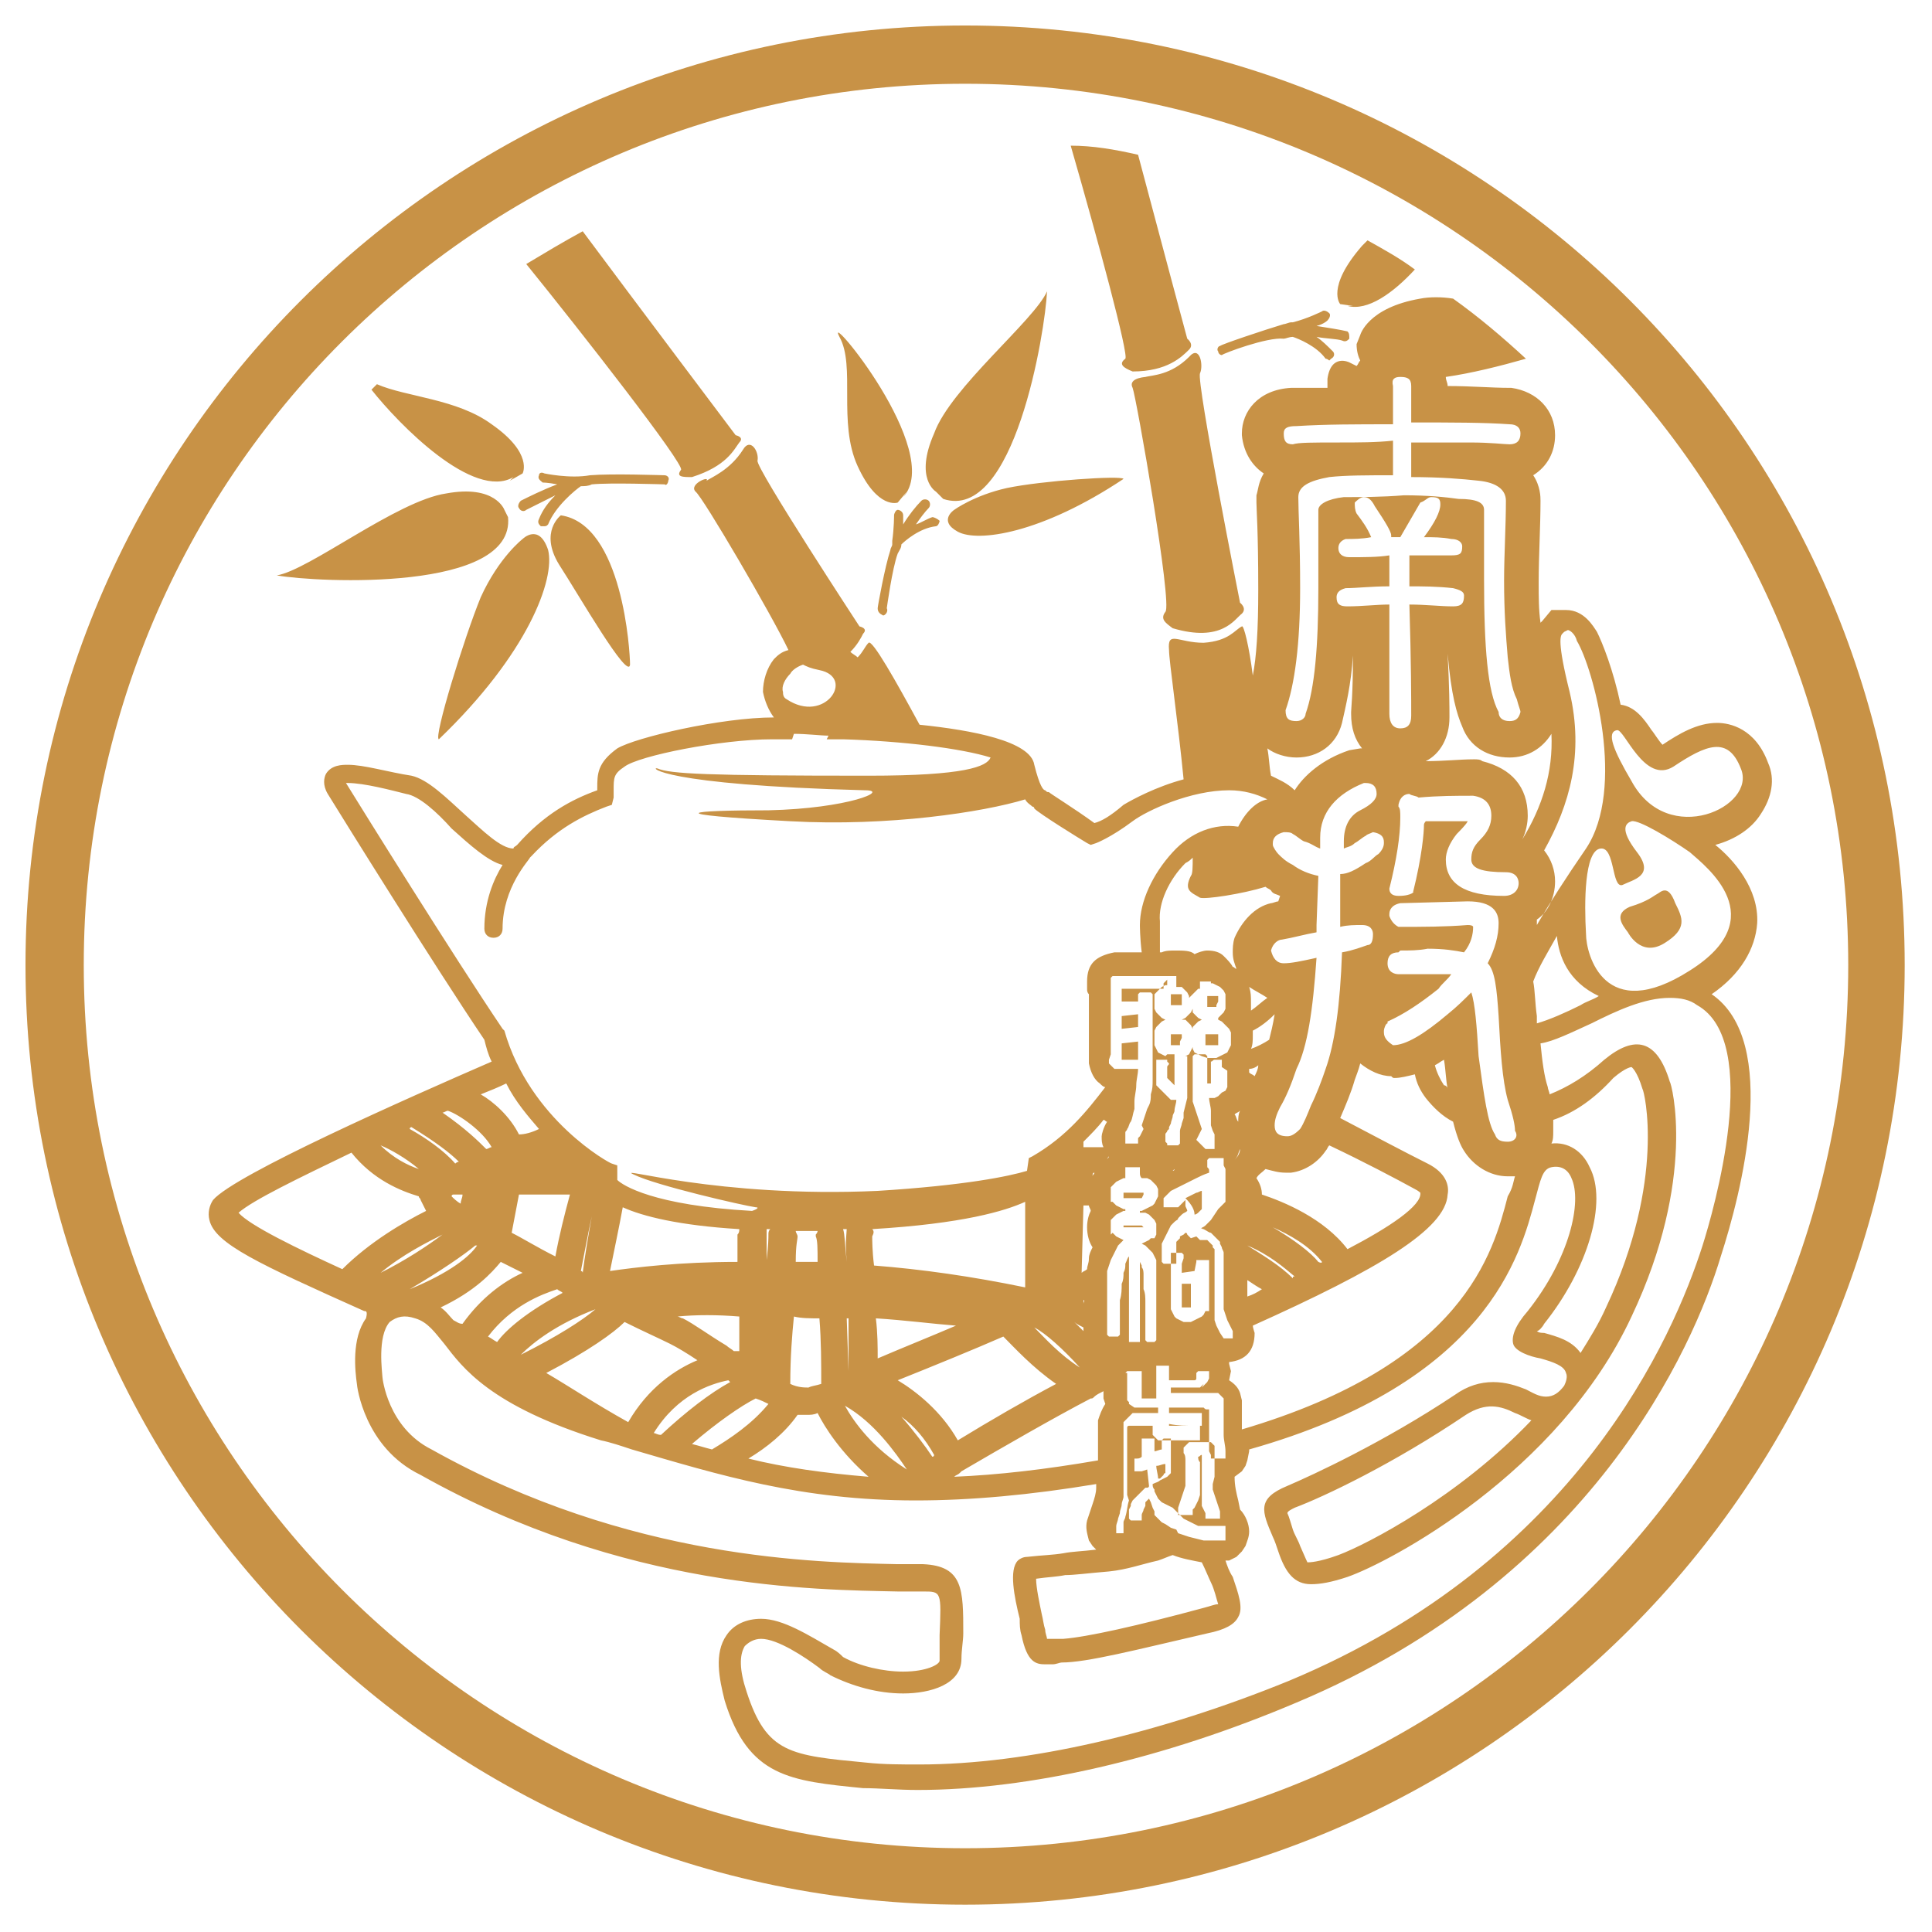
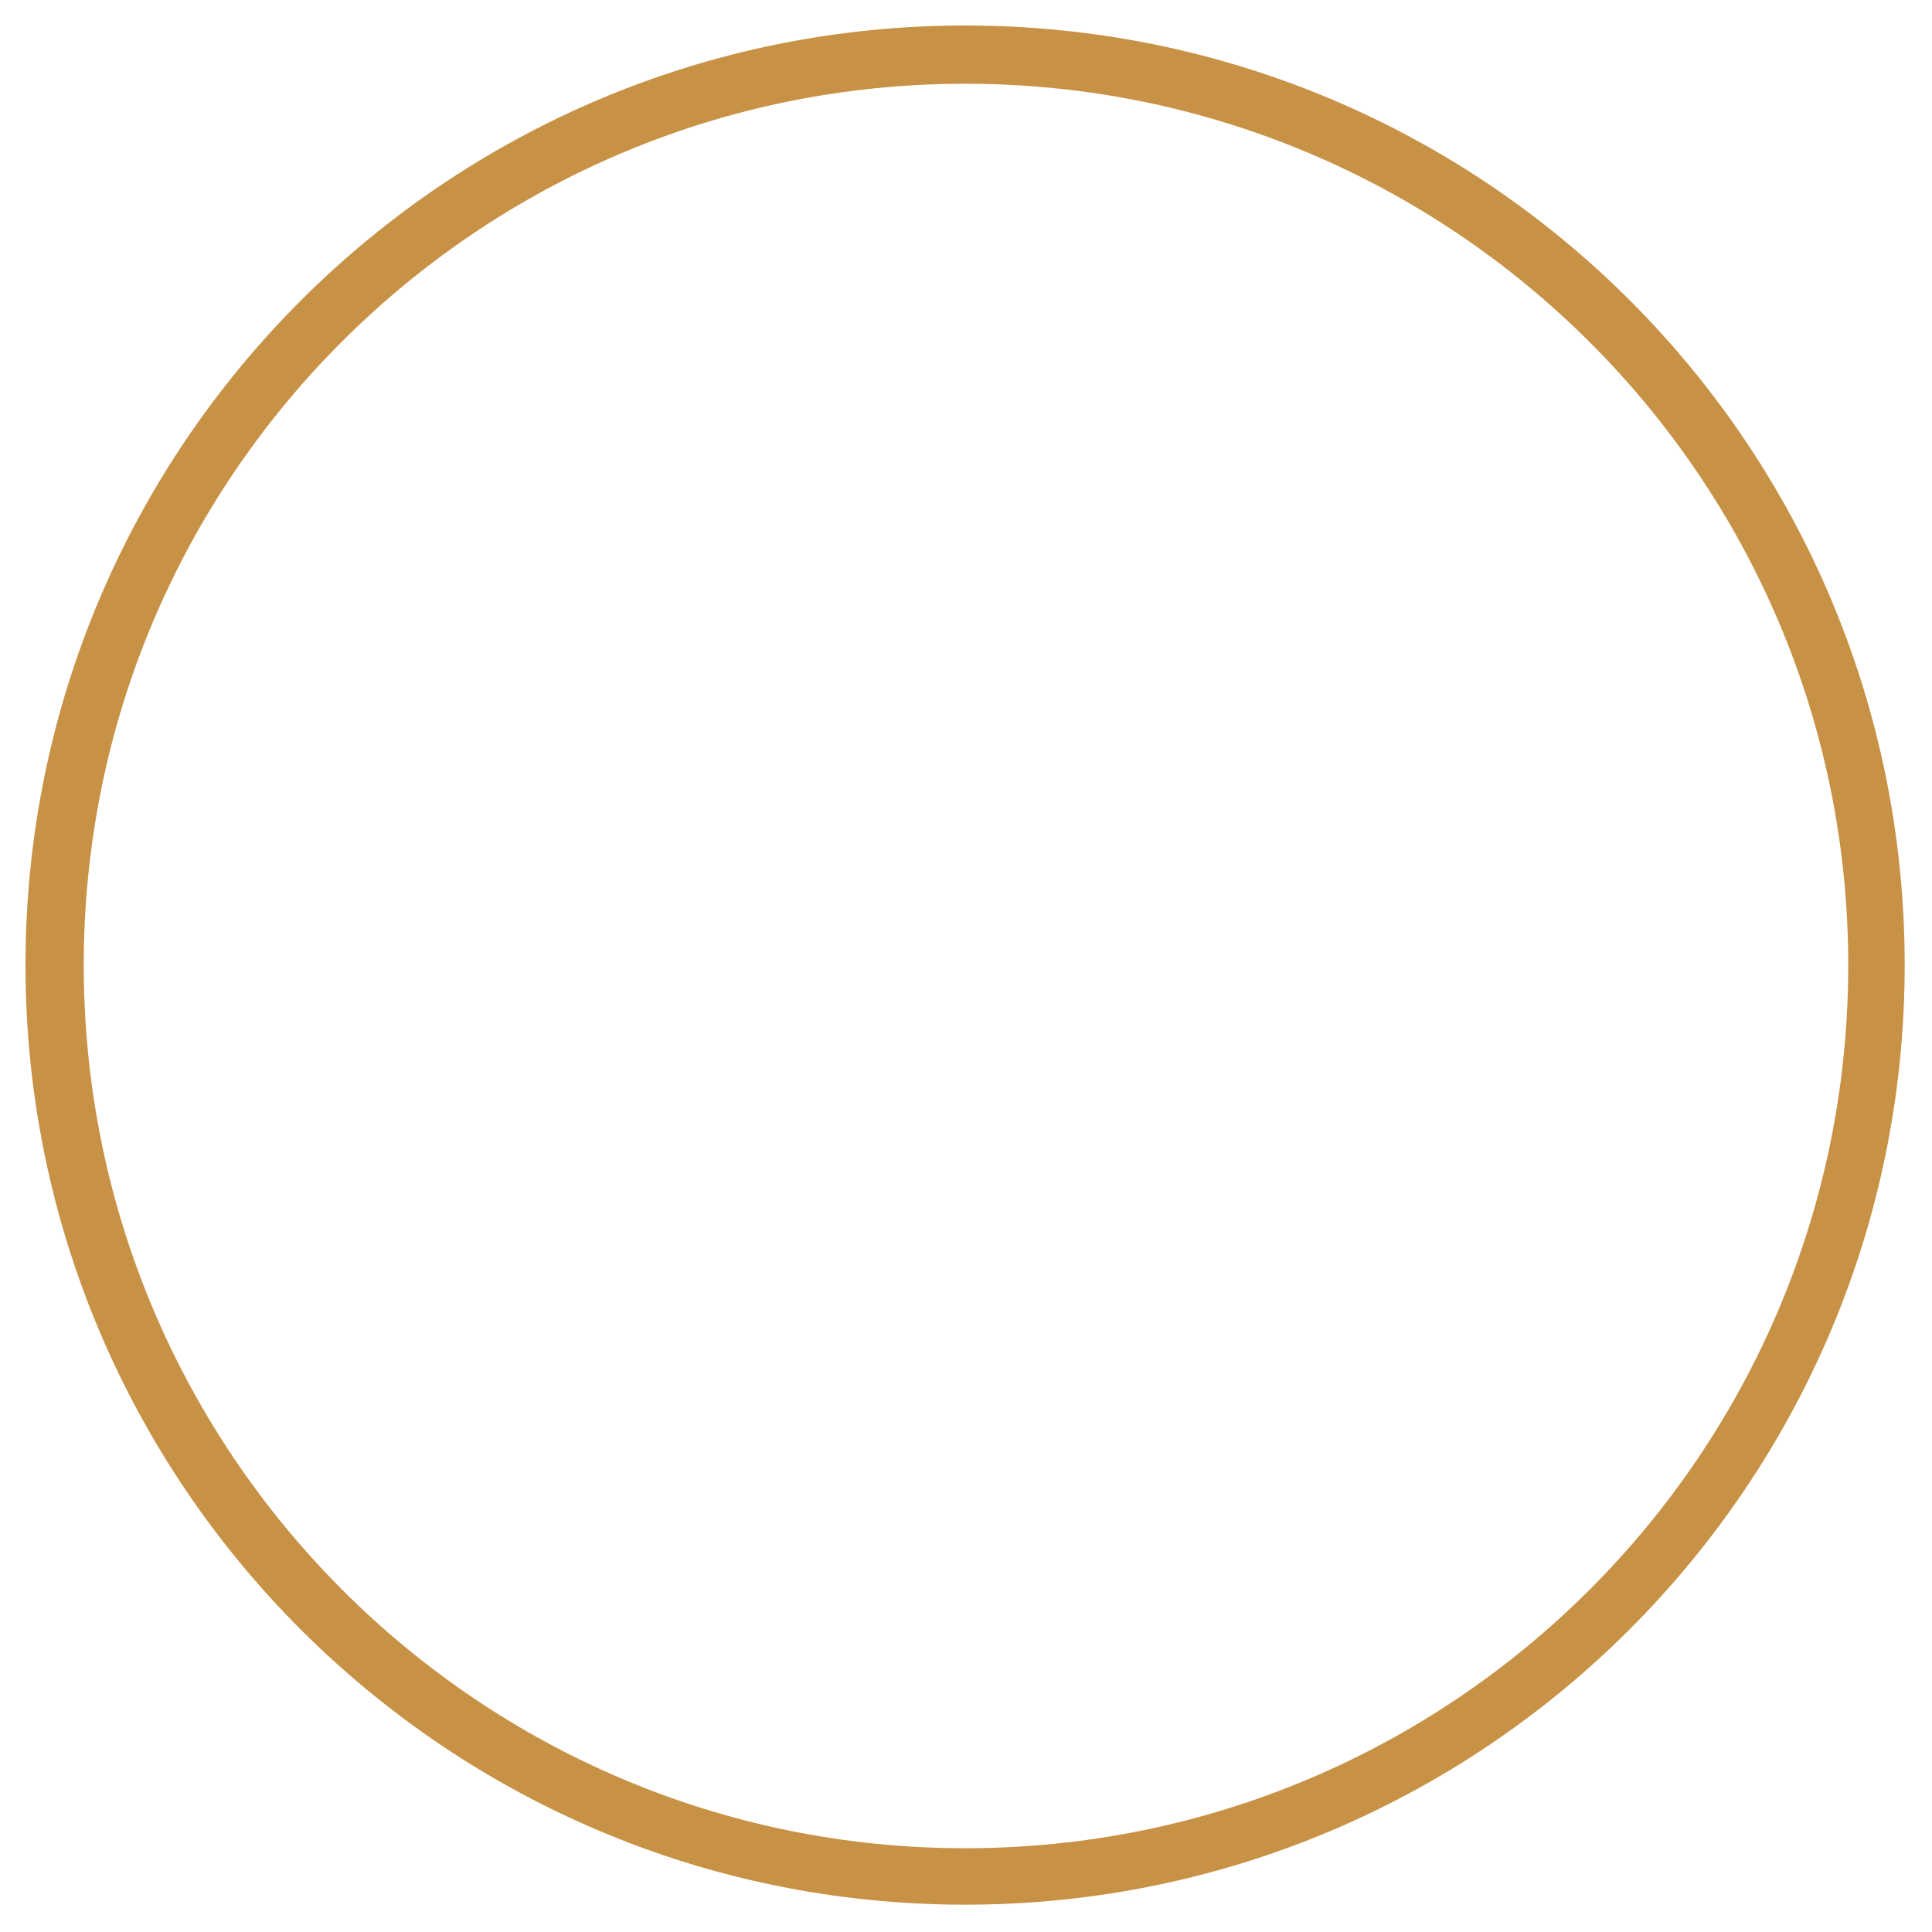
<svg xmlns="http://www.w3.org/2000/svg" id="圖層_1" x="0px" y="0px" viewBox="0 0 106.1 106.1" style="enable-background:new 0 0 106.1 106.1;" xml:space="preserve">
  <style type="text/css">	.st0{fill-rule:evenodd;clip-rule:evenodd;fill:#C89246;}</style>
  <g id="XMLID_209_">
-     <path id="XMLID_1_" class="st0" d="M91.4,51.8c1.3-0.8,1-1.4,0.6-2.2c-0.4-1.1-0.8-0.6-1-0.5c-0.2,0.1-0.5,0.4-1.5,0.7  c-0.9,0.4-0.4,1-0.1,1.4C89.4,51.2,90.1,52.6,91.4,51.8L91.4,51.8L91.4,51.8z M87.1,51.3c-0.1-1.7-0.1-4.6,0.8-4.7  c0.8-0.1,0.6,2.2,1.2,2c0.6-0.3,1.8-0.5,0.8-1.8c-1-1.3-0.6-1.6-0.3-1.7c0.4-0.1,2.2,1,3.2,1.7c0.9,0.8,4.6,3.6,0,6.5  C88.1,56.3,87.1,52.4,87.1,51.3L87.1,51.3L87.1,51.3z M89.6,42.9c-1-1.7-1.4-2.7-0.8-2.8c0.4-0.1,1.5,3,3.1,2  c1.8-1.2,3-1.7,3.7,0.1C96.5,44.3,91.6,46.6,89.6,42.9L89.6,42.9L89.6,42.9z M71.8,85.8c0.1,0,0.6,0,1.7-0.4  c1.6-0.6,6.6-3.2,10.6-7.4c-0.3-0.1-0.6-0.3-0.9-0.4c-0.8-0.4-1.6-0.6-2.7,0.1c-4,2.7-7.8,4.5-9.4,5.1c-0.2,0.1-0.4,0.2-0.4,0.3  c0.1,0.2,0.2,0.6,0.3,0.9c0.1,0.3,0.3,0.6,0.4,0.9C71.7,85.6,71.8,85.8,71.8,85.8L71.8,85.8L71.8,85.8L71.8,85.8z M46.4,77.2  c0.5,0.9,1.5,2.3,3.4,3.5c0,0,0,0,0,0C49.2,79.8,48,78.1,46.4,77.2L46.4,77.2L46.4,77.2z M71.1,70.1c-0.6-0.5-1.4-1.2-2.6-1.7  c0.8,0.5,1.8,1.1,2.5,1.8C71,70.1,71,70.1,71.1,70.1L71.1,70.1L71.1,70.1z M24.3,67.8c-0.8,0.4-2.2,1.1-3.4,2.1  C22.3,69.2,23.5,68.4,24.3,67.8L24.3,67.8L24.3,67.8z M20.9,62.9c0.7,0.7,1.5,1.1,2.1,1.3C22.3,63.6,21.4,63.1,20.9,62.9L20.9,62.9  L20.9,62.9z M51.3,79.9c-0.5-0.9-1.1-1.6-1.8-2.1c0.7,0.8,1.3,1.6,1.7,2.2C51.2,80,51.3,80,51.3,79.9L51.3,79.9L51.3,79.9z   M72.6,69.3c-0.7-0.9-1.8-1.5-2.7-1.9c1.2,0.7,2.1,1.4,2.5,1.9C72.6,69.4,72.6,69.3,72.6,69.3L72.6,69.3L72.6,69.3z M56.8,72.9  c0.6,0.6,1.4,1.5,2.5,2.2C58.4,74.1,57.4,73.2,56.8,72.9L56.8,72.9L56.8,72.9z M55.1,73.4c-1.6,0.7-3.8,1.6-5.8,2.4  c1,0.6,2.4,1.7,3.3,3.3c1.8-1.1,3.7-2.2,5.4-3.1C56.7,75.1,55.7,74,55.1,73.4L55.1,73.4L55.1,73.4z M48.2,74.6  c1.4-0.6,2.9-1.2,4.3-1.8c-1.3-0.1-2.8-0.3-4.4-0.4C48.2,73.2,48.2,74,48.2,74.6L48.2,74.6L48.2,74.6z M46.6,75.3  C46.7,75.3,46.7,75.3,46.6,75.3c0-1.1,0-2.1,0-2.9c0,0,0,0-0.1,0L46.6,75.3L46.6,75.3L46.6,75.3z M43.4,76c0.4,0.2,0.8,0.2,1,0.2  c0.2-0.1,0.4-0.1,0.7-0.2c0-1.1,0-2.4-0.1-3.6c-0.5,0-1,0-1.4-0.1C43.5,73.3,43.4,74.5,43.4,76L43.4,76L43.4,76z M37.2,72.3  c0.1,0,0.2,0.1,0.3,0.1c0.6,0.3,1.4,0.9,2.4,1.5c0.1,0.1,0.3,0.2,0.4,0.3c0.1,0,0.2,0,0.3,0v-1.9C39.4,72.2,38.2,72.2,37.2,72.3  L37.2,72.3L37.2,72.3z M31.9,69.8c0,0,0.1,0,0.1,0.1c0.1-0.8,0.3-2,0.5-3.1C32.3,67.7,32.1,68.8,31.9,69.8L31.9,69.8L31.9,69.8z   M28.1,67.7c0.6,0.3,1.4,0.8,2.4,1.3c0.2-1.1,0.5-2.3,0.8-3.4h-2.8L28.1,67.7L28.1,67.7L28.1,67.7z M24.9,65.6c0,0-0.1,0-0.1,0.1  c0.1,0.1,0.3,0.3,0.5,0.4c0-0.2,0.1-0.3,0.1-0.5H24.9L24.9,65.6L24.9,65.6z M26.7,63.1c0.1,0,0.2-0.1,0.3-0.1  c-0.5-0.9-1.8-1.8-2.4-2c-0.1,0-0.2,0.1-0.3,0.1C25.6,62,26.3,62.7,26.7,63.1L26.7,63.1L26.7,63.1z M23.4,66.5  c-0.1-0.2-0.2-0.4-0.3-0.6c0-0.1-0.1-0.1-0.1-0.2c-1-0.3-2.5-0.9-3.7-2.4c-2.9,1.4-5.4,2.6-6.2,3.3c0.6,0.7,3.3,2,5.7,3.1  C20.3,68.2,22.2,67.1,23.4,66.5L23.4,66.5L23.4,66.5z M30.9,71c-0.1-0.1-0.2-0.1-0.3-0.2c-0.9,0.3-2.5,0.9-3.8,2.6  c0.2,0.1,0.3,0.2,0.5,0.3C27.8,73,29,72,30.9,71L30.9,71L30.9,71z M32.7,71.9C32.7,71.9,32.7,71.9,32.7,71.9  c-2.1,0.8-3.4,1.8-4.1,2.5C30.6,73.4,32,72.5,32.7,71.9L32.7,71.9L32.7,71.9z M38.3,74.7c-0.6-0.4-1.1-0.7-1.5-0.9  c-0.6-0.3-1.5-0.7-2.5-1.2c-0.6,0.6-2,1.6-4.3,2.8c1.2,0.7,2.7,1.7,4.5,2.7C35.6,76.2,37.1,75.2,38.3,74.7L38.3,74.7L38.3,74.7z   M22.5,70.8c2.2-0.9,3.3-1.8,3.7-2.4c0,0,0,0-0.1,0C25.5,68.9,24.2,69.8,22.5,70.8L22.5,70.8L22.5,70.8z M58,66.3L58,66.3l-0.1,4.3  c0,0,0,0,0,0L58,66.3L58,66.3L58,66.3z M58,64.7L58,64.7L58,64.7C58,64.7,58,64.7,58,64.7C58,64.7,58,64.7,58,64.7L58,64.7L58,64.7  z M68.5,69.5L68.5,69.5C68.5,69.5,68.5,69.5,68.5,69.5C68.5,69.5,68.5,69.5,68.5,69.5C68.5,69.5,68.5,69.5,68.5,69.5  C68.5,69.4,68.5,69.4,68.5,69.5C68.5,69.4,68.5,69.4,68.5,69.5C68.5,69.4,68.5,69.4,68.5,69.5L68.5,69.5L68.5,69.5L68.5,69.5z   M68.6,59.6C68.6,59.6,68.6,59.6,68.6,59.6L68.6,59.6C68.6,59.6,68.6,59.6,68.6,59.6C68.6,59.6,68.6,59.6,68.6,59.6  C68.6,59.6,68.6,59.6,68.6,59.6L68.6,59.6L68.6,59.6L68.6,59.6z M64.7,64.1L64.7,64.1C64.7,64.1,64.7,64.1,64.7,64.1  C64.7,64.1,64.7,64.1,64.7,64.1C64.7,64.1,64.7,64.1,64.7,64.1C64.7,64.1,64.7,64.1,64.7,64.1C64.7,64.1,64.7,64.1,64.7,64.1  L64.7,64.1L64.7,64.1L64.7,64.1z M67.5,64.3C67.5,64.3,67.5,64.4,67.5,64.3C67.5,64.4,67.5,64.4,67.5,64.3L67.5,64.3  C67.5,64.4,67.5,64.4,67.5,64.3L67.5,64.3L67.5,64.3z M41.1,80.1c2,0.5,4.2,0.8,6.6,1c-1.5-1.3-2.4-2.7-2.8-3.5  c-0.2,0.1-0.4,0.1-0.6,0.1c-0.2,0-0.3,0-0.5,0C43.1,78.7,42.1,79.5,41.1,80.1L41.1,80.1L41.1,80.1z M38,79.3  c0.4,0.1,0.7,0.2,1.1,0.3c1-0.6,2.2-1.4,3.1-2.5c-0.2-0.1-0.4-0.2-0.7-0.3C40.7,77.2,39.4,78.1,38,79.3L38,79.3L38,79.3z   M35.9,78.7c0.1,0,0.2,0.1,0.4,0.1c1.4-1.3,2.7-2.3,3.8-2.9c0,0-0.1-0.1-0.1-0.1C39,76,37.2,76.6,35.9,78.7L35.9,78.7L35.9,78.7z   M24.2,71.8c0.3,0.2,0.5,0.5,0.7,0.7c0.2,0.1,0.3,0.2,0.5,0.2c1-1.4,2.2-2.3,3.3-2.8c-0.4-0.2-0.8-0.4-1.2-0.6  C27,69.9,26.1,70.9,24.2,71.8L24.2,71.8L24.2,71.8z M44.9,67.6c-0.4,0-0.8,0-1.2,0c0,0.1,0.1,0.2,0.1,0.3c0,0.2-0.1,0.4-0.1,1.4  c0.4,0,0.8,0,1.2,0c0-0.7,0-1.2-0.1-1.4v-0.1C44.9,67.7,44.9,67.6,44.9,67.6L44.9,67.6L44.9,67.6z M46.5,67.5c-0.1,0-0.2,0-0.2,0  c0.1,0.3,0.1,0.9,0.2,1.8c0,0,0,0,0,0C46.4,68.1,46.5,67.7,46.5,67.5L46.5,67.5L46.5,67.5z M56.3,66c-1.1,0.5-3.4,1.2-8.4,1.5  c0.1,0.1,0.1,0.2,0,0.4c0,0.2,0,0.8,0.1,1.6c2.6,0.2,5.4,0.6,8.3,1.2L56.3,66C56.3,66,56.3,66,56.3,66L56.3,66L56.3,66z M59.7,69.7  C59.7,69.7,59.7,69.7,59.7,69.7C59.7,69.7,59.7,69.7,59.7,69.7C59.7,69.7,59.7,69.8,59.7,69.7C59.7,69.8,59.7,69.8,59.7,69.7  C59.7,69.8,59.7,69.8,59.7,69.7C59.7,69.8,59.7,69.8,59.7,69.7L59.7,69.7L59.7,69.7L59.7,69.7z M59.7,65.4  C59.7,65.4,59.7,65.4,59.7,65.4C59.7,65.4,59.7,65.4,59.7,65.4C59.7,65.5,59.7,65.5,59.7,65.4C59.7,65.5,59.7,65.5,59.7,65.4  C59.7,65.5,59.7,65.5,59.7,65.4C59.7,65.5,59.7,65.5,59.7,65.4C59.7,65.5,59.7,65.5,59.7,65.4C59.7,65.5,59.7,65.5,59.7,65.4  c0,0.1,0,0.1,0,0.1c0,0,0,0,0,0c0,0,0,0,0,0c0,0,0,0,0,0v0c0,0,0,0,0,0c0,0,0,0,0,0c0,0,0,0,0,0c0,0,0,0,0,0c0,0,0,0,0,0  c0,0,0,0,0,0c0,0,0,0,0,0c0,0,0,0,0,0c0,0,0,0,0,0v0c0,0,0,0,0,0L59.7,65.4L59.7,65.4L59.7,65.4z M59.9,64.8  C59.9,64.8,59.9,64.8,59.9,64.8C59.9,64.8,59.9,64.8,59.9,64.8C59.9,64.8,59.9,64.8,59.9,64.8C59.8,64.8,59.8,64.8,59.9,64.8  C59.8,64.8,59.8,64.8,59.9,64.8C59.8,64.8,59.8,64.8,59.9,64.8C59.8,64.9,59.8,64.9,59.9,64.8L59.9,64.8c0,0.1,0,0.1,0,0.1  c0,0,0,0,0,0c0,0,0,0,0,0c0,0,0,0,0,0c0,0,0,0,0,0c0,0,0,0,0,0c0,0,0,0,0,0c0,0,0,0,0,0L59.9,64.8L59.9,64.8L59.9,64.8z M60.4,64  C60.4,64,60.4,64,60.4,64L60.4,64C60.4,64,60.4,64,60.4,64C60.4,64,60.4,64,60.4,64C60.4,64,60.4,64,60.4,64  C60.4,64.1,60.4,64.1,60.4,64C60.3,64.1,60.3,64.1,60.4,64C60.3,64.1,60.3,64.1,60.4,64C60.3,64.1,60.3,64.1,60.4,64  C60.3,64.1,60.3,64.1,60.4,64c-0.1,0.1-0.1,0.1-0.1,0.1c0,0,0,0,0,0c0,0,0,0,0,0c0,0,0,0,0,0c0,0,0,0,0,0L60.4,64L60.4,64L60.4,64z   M60.6,63.9C60.6,63.9,60.6,63.9,60.6,63.9C60.6,63.9,60.6,63.9,60.6,63.9C60.6,63.9,60.6,63.9,60.6,63.9  C60.6,63.9,60.6,63.9,60.6,63.9C60.6,63.9,60.6,63.9,60.6,63.9C60.6,63.9,60.6,63.9,60.6,63.9C60.6,63.9,60.6,63.9,60.6,63.9  C60.5,63.9,60.5,63.9,60.6,63.9C60.5,63.9,60.5,63.9,60.6,63.9C60.5,63.9,60.5,63.9,60.6,63.9c-0.1,0.1-0.1,0.1-0.1,0.1  c0,0,0,0,0,0c0,0,0,0,0,0c0,0,0,0,0,0c0,0,0,0,0,0c0,0,0,0,0,0c0,0,0,0,0,0c0,0,0,0,0,0c0,0,0,0,0,0L60.6,63.9L60.6,63.9L60.6,63.9  z M60.8,63.4C60.8,63.4,60.8,63.4,60.8,63.4C60.8,63.4,60.8,63.4,60.8,63.4C60.8,63.4,60.8,63.4,60.8,63.4  C60.8,63.4,60.8,63.4,60.8,63.4C60.8,63.4,60.8,63.4,60.8,63.4C60.8,63.4,60.8,63.4,60.8,63.4L60.8,63.4  C60.9,63.4,60.9,63.4,60.8,63.4C60.9,63.4,60.9,63.4,60.8,63.4C60.9,63.4,60.9,63.4,60.8,63.4C60.9,63.4,60.9,63.4,60.8,63.4  C60.9,63.4,60.9,63.4,60.8,63.4L60.8,63.4L60.8,63.4L60.8,63.4L60.8,63.4z M60.8,63.3L60.8,63.3C60.8,63.3,60.8,63.3,60.8,63.3  C60.8,63.3,60.8,63.3,60.8,63.3L60.8,63.3C60.8,63.3,60.8,63.3,60.8,63.3C60.8,63.3,60.8,63.3,60.8,63.3  C60.8,63.3,60.8,63.3,60.8,63.3L60.8,63.3L60.8,63.3L60.8,63.3z M60.8,63.3C60.8,63.3,60.8,63.3,60.8,63.3  C60.8,63.3,60.8,63.3,60.8,63.3C60.8,63.3,60.8,63.3,60.8,63.3L60.8,63.3L60.8,63.3L60.8,63.3z M60.9,61.5  C60.9,61.5,60.9,61.5,60.9,61.5C60.9,61.5,60.9,61.5,60.9,61.5C60.9,61.5,60.9,61.5,60.9,61.5C60.9,61.5,60.9,61.5,60.9,61.5  C60.9,61.5,60.9,61.5,60.9,61.5L60.9,61.5C60.9,61.5,60.9,61.5,60.9,61.5C60.9,61.5,60.9,61.5,60.9,61.5L60.9,61.5  C60.8,61.5,60.8,61.5,60.9,61.5C60.8,61.5,60.8,61.5,60.9,61.5L60.9,61.5L60.9,61.5L60.9,61.5z M29.6,62c-0.6-0.7-1.3-1.5-1.8-2.5  c-0.4,0.2-0.9,0.4-1.4,0.6c0.7,0.4,1.6,1.2,2.1,2.2C28.8,62.3,29.2,62.2,29.6,62L29.6,62L29.6,62z M40.6,67.5  c-3.3-0.2-5.3-0.7-6.4-1.2c-0.2,1.1-0.5,2.5-0.7,3.5c1.4-0.2,3.8-0.5,7-0.5v-1.5C40.6,67.7,40.6,67.6,40.6,67.5L40.6,67.5  L40.6,67.5z M42.3,67.5c-0.1,0-0.1,0-0.2,0c0,0.1,0,0.2,0,0.2v1.5c0,0,0,0,0,0c0.1-0.9,0.1-1.2,0.1-1.4  C42.2,67.7,42.2,67.6,42.3,67.5L42.3,67.5L42.3,67.5z M48.5,33.8C48.5,33.8,48.5,33.8,48.5,33.8c-0.2-0.1-0.3-0.2-0.3-0.4  c0-0.1,0.4-2.3,0.7-3.2c0-0.1,0.1-0.2,0.1-0.3c0-0.1,0-0.1,0-0.2c0.1-0.7,0.1-1.4,0.1-1.4c0-0.1,0.1-0.3,0.2-0.3  c0.1,0,0.3,0.1,0.3,0.3c0,0,0,0.2,0,0.5c0.3-0.5,0.7-1,1-1.3c0.1-0.1,0.3-0.1,0.4,0c0.1,0.1,0.1,0.3,0,0.4  c-0.2,0.2-0.5,0.6-0.7,0.9c0.3-0.1,0.6-0.3,0.9-0.4c0.1,0,0.3,0.1,0.4,0.2c0,0.1-0.1,0.3-0.2,0.3c-0.9,0.1-1.7,0.8-1.9,1  c0,0.2-0.1,0.3-0.2,0.5c-0.3,0.8-0.6,3-0.6,3C48.8,33.6,48.6,33.8,48.5,33.8L48.5,33.8L48.5,33.8z M49.8,27l-0.5,0.6  c0,0-1.1,0.4-2.2-2c-1.1-2.4-0.1-5.5-1-7.1c-0.9-1.7,5.8,6.3,3.5,8.8L49.8,27L49.8,27L49.8,27z M61.7,26.3  c-0.1-0.2-4.5,0.1-6.4,0.5c-1.8,0.4-2.9,1.2-2.9,1.2s-0.9,0.6,0.2,1.2C53.7,29.8,57.2,29.3,61.7,26.3L61.7,26.3L61.7,26.3z   M51.4,27c0,0-1.2-0.7-0.1-3.2c0.9-2.5,5.5-6.2,6.2-7.8c-0.1,2.2-1.8,12.7-5.7,11.4L51.4,27L51.4,27L51.4,27z M30.6,26.6  c-0.5-0.1-0.8-0.1-0.8-0.1c-0.1-0.1-0.3-0.2-0.2-0.4c0-0.1,0.1-0.2,0.3-0.1c0,0,1.4,0.3,2.5,0.1c1.2-0.1,4,0,4.1,0  c0.1,0,0.3,0.1,0.2,0.3c0,0.1-0.1,0.3-0.2,0.2c-0.1,0-3-0.1-4,0c-0.2,0.1-0.4,0.1-0.6,0.1c-0.3,0.2-1.4,1.1-1.8,2.1  c-0.1,0.1-0.1,0.1-0.3,0.1h-0.1c-0.1-0.1-0.2-0.2-0.1-0.4c0.2-0.5,0.5-0.9,0.9-1.3c-0.6,0.3-1.2,0.6-1.6,0.8  c-0.1,0.1-0.3,0.1-0.4-0.1c-0.1-0.1,0-0.3,0.1-0.4C29,27.3,29.8,26.9,30.6,26.6L30.6,26.6L30.6,26.6z M28,26.4l0.7-0.4  c0,0,0.6-1.1-1.7-2.7c-1.9-1.4-4.7-1.5-6.3-2.2c-0.1,0.1-0.2,0.2-0.3,0.3c1.5,1.9,5.6,6.1,7.8,4.8L28,26.4L28,26.4L28,26.4z   M30.8,28.3c0,0-1.2,0.9-0.1,2.7c1.1,1.7,3.8,6.4,3.9,5.5C34.6,35.8,34.2,28.8,30.8,28.3L30.8,28.3L30.8,28.3z M24.1,40.6  c-0.3-0.1,1.4-5.6,2.3-7.8c1-2.2,2.3-3.2,2.3-3.2s0.9-0.9,1.4,0.6C30.5,31.8,29,35.9,24.1,40.6L24.1,40.6L24.1,40.6z M27.7,28  c0,0-0.5-1.4-3.2-0.9c-2.7,0.4-7.5,4.2-9.3,4.5c2.3,0.4,13.1,0.9,12.7-3.2L27.7,28L27.7,28L27.7,28z M40.4,23.9  c0,0,0.5,0.1,0.2,0.4c-0.3,0.4-0.7,1.3-2.6,1.9c-0.5,0-0.9,0-0.6-0.4c0.2-0.3-5.5-7.6-8.5-11.3c1-0.6,2-1.2,3.1-1.8  C34.9,16.6,40.4,23.9,40.4,23.9L40.4,23.9L40.4,23.9z M67.1,19.5c-0.1,0-0.2-0.1-0.2-0.2c-0.1-0.1,0-0.3,0.1-0.3  c0.1-0.1,2.5-0.9,3.5-1.2c0.1,0,0.3-0.1,0.4-0.1c0,0,0.1,0,0.1,0c0,0,0,0,0,0c0.8-0.2,1.6-0.6,1.6-0.6c0.1-0.1,0.3,0,0.4,0.1  c0.1,0.1,0,0.3-0.1,0.4c0,0-0.2,0.2-0.6,0.3c0.6,0.1,1.3,0.2,1.7,0.3c0.1,0.1,0.1,0.2,0.1,0.4c-0.1,0.1-0.2,0.2-0.4,0.1  c-0.3-0.1-0.9-0.1-1.4-0.2c0.3,0.2,0.6,0.5,0.9,0.8c0.1,0.1,0.1,0.3-0.1,0.4c-0.1,0.1-0.1,0.1-0.1,0.1s-0.1-0.1-0.2-0.1  c-0.5-0.7-1.5-1.1-1.8-1.2c-0.2,0-0.4,0.1-0.5,0.1C69.6,18.5,67.2,19.4,67.1,19.5C67.1,19.5,67.1,19.5,67.1,19.5L67.1,19.5  L67.1,19.5z M74.3,16.8l-0.7-0.1c0,0-0.8-0.9,1.2-3.2c0.1-0.1,0.2-0.2,0.3-0.3c0.9,0.5,1.8,1,2.6,1.6c-1.2,1.3-2.6,2.3-3.7,2H74.3  L74.3,16.8L74.3,16.8z M65.2,18.6c0,0,0.4,0.3,0.1,0.6c-0.4,0.4-1.2,1.2-3.1,1.2c-0.5-0.2-0.8-0.4-0.4-0.7c0.2-0.2-1.5-6.5-3-11.7  C60,8,61.2,8.2,62.5,8.5C63.8,13.4,65.2,18.6,65.2,18.6L65.2,18.6L65.2,18.6z M68.1,33.1c0,0,0.4,0.3,0.1,0.6  c-0.4,0.3-1.1,1.6-3.8,0.8C64,34.2,63.7,34,64,33.6c0.4-0.4-1.6-11.8-1.8-12.3c-0.3-0.6,0.9-0.6,0.7-0.6c0.4-0.1,1.4-0.1,2.4-1.1  c0.6-0.7,0.8,0.5,0.6,0.9C65.7,21,68.1,33.1,68.1,33.1L68.1,33.1L68.1,33.1z M65.1,74.1c0.1-0.1,0.2-0.2,0.3-0.2c0,0,0,0,0,0  C65.3,73.9,65.2,74,65.1,74.1L65.1,74.1L65.1,74.1z M64.7,74L64.7,74L64.7,74C64.7,74,64.7,74,64.7,74L64.7,74L64.7,74z M64.8,64  C64.8,64,64.8,64,64.8,64C64.8,63.9,64.8,63.9,64.8,64C64.8,64,64.8,64,64.8,64L64.8,64L64.8,64z M64.8,64.1  C64.8,64.1,64.8,64.1,64.8,64.1C64.8,64.1,64.8,64.1,64.8,64.1L64.8,64.1L64.8,64.1z M64.8,64.1C64.8,64.1,64.8,64.1,64.8,64.1  C64.8,64.1,64.8,64.1,64.8,64.1L64.8,64.1L64.8,64.1z M64.7,64.1C64.7,64.1,64.7,64.1,64.7,64.1C64.7,64.1,64.7,64.1,64.7,64.1  L64.7,64.1L64.7,64.1z M64.7,64.1C64.7,64.1,64.7,64.1,64.7,64.1C64.7,64.1,64.7,64.1,64.7,64.1L64.7,64.1L64.7,64.1z M64.7,64.1  C64.7,64.1,64.7,64.1,64.7,64.1C64.7,64.1,64.7,64.1,64.7,64.1L64.7,64.1L64.7,64.1z M64.6,64.2C64.6,64.2,64.6,64.1,64.6,64.2  C64.6,64.1,64.6,64.2,64.6,64.2L64.6,64.2L64.6,64.2z M64.6,64.2C64.6,64.2,64.6,64.2,64.6,64.2C64.6,64.2,64.6,64.2,64.6,64.2  L64.6,64.2L64.6,64.2z M64.6,64.2C64.6,64.2,64.6,64.2,64.6,64.2C64.6,64.2,64.6,64.2,64.6,64.2L64.6,64.2L64.6,64.2z M64.5,64.2  C64.5,64.2,64.5,64.2,64.5,64.2C64.5,64.2,64.5,64.2,64.5,64.2L64.5,64.2L64.5,64.2z M64.4,64.3c0,0,0.1,0,0.1-0.1  C64.5,64.2,64.5,64.2,64.4,64.3L64.4,64.3L64.4,64.3z M64.3,64.3C64.3,64.3,64.3,64.3,64.3,64.3c0.1,0,0.1,0,0.1,0  C64.4,64.3,64.4,64.3,64.3,64.3L64.3,64.3L64.3,64.3z M64.3,64.2C64.3,64.3,64.3,64.3,64.3,64.2C64.3,64.3,64.3,64.3,64.3,64.2  L64.3,64.2L64.3,64.2z M64.3,64.2C64.3,64.2,64.3,64.2,64.3,64.2C64.3,64.2,64.3,64.2,64.3,64.2L64.3,64.2L64.3,64.2z M64.3,64.2  C64.3,64.2,64.3,64.2,64.3,64.2C64.3,64.2,64.3,64.2,64.3,64.2L64.3,64.2L64.3,64.2z M64.3,64.2C64.3,64.2,64.3,64.2,64.3,64.2  C64.3,64.2,64.3,64.2,64.3,64.2L64.3,64.2L64.3,64.2z M64.3,64.2C64.3,64.2,64.3,64.2,64.3,64.2C64.3,64.2,64.3,64.2,64.3,64.2  L64.3,64.2L64.3,64.2z M64.2,64.2C64.2,64.2,64.2,64.2,64.2,64.2L64.2,64.2L64.2,64.2L64.2,64.2z M64.2,64.2  C64.2,64.2,64.2,64.2,64.2,64.2C64.2,64.2,64.2,64.2,64.2,64.2L64.2,64.2L64.2,64.2z M64.2,64.1C64.2,64.1,64.2,64.1,64.2,64.1  C64.2,64.1,64.2,64.1,64.2,64.1L64.2,64.1L64.2,64.1z M64.1,64.1C64.1,64.1,64.1,64.1,64.1,64.1C64.1,64.1,64.1,64.1,64.1,64.1  L64.1,64.1L64.1,64.1L64.1,64.1z M67.8,61.2c0.1,0.1,0.1,0.3,0.2,0.4c0-0.2,0-0.4,0.1-0.6C68,61.1,67.9,61.1,67.8,61.2L67.8,61.2  L67.8,61.2z M68.6,59.6C68.6,59.7,68.5,59.7,68.6,59.6C68.5,59.7,68.6,59.7,68.6,59.6L68.6,59.6L68.6,59.6z M68.6,58.7  c0,0.1,0,0.1,0,0.2c0.1,0.1,0.2,0.1,0.3,0.2c0.1-0.2,0.2-0.4,0.2-0.6C69,58.6,68.8,58.7,68.6,58.7L68.6,58.7L68.6,58.7z M68.8,56.6  c0,0,0,0.1,0,0.1c0,0,0,0.2,0,0.2c0,0.2,0,0.5-0.1,0.7c0.3-0.1,0.7-0.3,1-0.5c0.1-0.4,0.2-0.8,0.3-1.4  C69.6,56.1,69.2,56.4,68.8,56.6L68.8,56.6L68.8,56.6z M68.6,54.2c0.1,0.3,0.1,0.5,0.1,0.9c0,0.1,0,0.3,0,0.4  c0.3-0.2,0.6-0.5,0.9-0.7C69.3,54.6,68.9,54.4,68.6,54.2L68.6,54.2L68.6,54.2z M68.5,70.3c0,0.2,0,0.5,0,0.7v-0.1  c0,0.1,0,0.2,0,0.3c0.3-0.1,0.5-0.2,0.8-0.4C69.1,70.7,68.8,70.5,68.5,70.3L68.5,70.3L68.5,70.3L68.5,70.3z M68.5,69.6  C68.5,69.6,68.5,69.6,68.5,69.6C68.5,69.6,68.5,69.6,68.5,69.6L68.5,69.6L68.5,69.6z M68.5,69.5C68.5,69.5,68.5,69.5,68.5,69.5  C68.5,69.5,68.5,69.5,68.5,69.5L68.5,69.5L68.5,69.5z M68.5,69.4C68.5,69.4,68.5,69.4,68.5,69.4C68.5,69.4,68.5,69.4,68.5,69.4  L68.5,69.4L68.5,69.4z M68.1,63.1c-0.1,0.2-0.1,0.4-0.3,0.6C68,63.5,68.1,63.3,68.1,63.1L68.1,63.1L68.1,63.1z M68.1,63  c0,0,0,0.1,0,0.1C68.1,63,68.1,63,68.1,63L68.1,63L68.1,63z M68.2,62.8L68.2,62.8c0,0,0,0.1,0,0.1C68.2,62.9,68.2,62.9,68.2,62.8  L68.2,62.8L68.2,62.8z M73,62.9c-0.1,0.1-0.1,0.2-0.2,0.3c-0.4,0.6-1.1,1.1-1.9,1.2c-0.1,0-0.2,0-0.3,0c-0.4,0-0.7-0.1-1.1-0.2  c-0.2,0.2-0.4,0.3-0.5,0.5c0.2,0.3,0.3,0.6,0.3,0.9c0,0,0,0,0,0c1.2,0.4,3.4,1.3,4.7,3c2.3-1.2,4.1-2.4,4-3.1l0,0  c0,0-0.1-0.1-0.3-0.2C76.6,64.7,74.9,63.8,73,62.9L73,62.9L73,62.9z M79.5,59.8c-0.1-0.5-0.1-1-0.2-1.6c-0.2,0.1-0.3,0.2-0.5,0.3  c0.1,0.4,0.3,0.8,0.5,1.1C79.4,59.6,79.5,59.7,79.5,59.8L79.5,59.8L79.5,59.8z M83.2,64.6c-0.1,0-0.2,0-0.3,0c-0.1,0-0.1,0-0.1,0  c-1,0-1.9-0.6-2.4-1.4c-0.2-0.3-0.4-0.8-0.6-1.6c-0.6-0.3-1.1-0.8-1.5-1.3c-0.3-0.4-0.5-0.8-0.6-1.3c-0.4,0.1-0.8,0.2-1.1,0.2  c-0.1,0-0.1,0-0.2-0.1c-0.6,0-1.2-0.3-1.7-0.7c-0.1,0.4-0.2,0.6-0.3,0.9c-0.2,0.7-0.5,1.4-0.8,2.1c1.9,1,3.6,1.9,4.8,2.5  c1,0.5,1.2,1.2,1.1,1.7c-0.1,1.9-3.8,4.1-10.7,7.2c0,0.1,0.1,0.4,0.1,0.4c0,1-0.5,1.5-1.4,1.6l0,0.1l0.1,0.4l-0.1,0.5  c0.3,0.2,0.5,0.4,0.6,0.7l0.1,0.4l0,0.3c0,0.4,0,0.9,0,1.3c12.2-3.6,13.8-9.7,14.6-12.8C83.1,65.2,83.1,64.9,83.2,64.6L83.2,64.6  L83.2,64.6z M85.3,61.5c0,0.2,0,0.4,0,0.6c0,0.3,0,0.5-0.1,0.7c0.9-0.1,1.7,0.4,2.1,1.3c1,1.9-0.1,5.6-2.5,8.6  c-0.1,0.2-0.3,0.4-0.4,0.4c0.1,0.1,0.3,0.1,0.4,0.1c0.7,0.2,1.5,0.4,2,1.1c0.5-0.8,1-1.6,1.4-2.5c3.3-7,2.1-11.9,2-12  c-0.3-1-0.6-1.2-0.6-1.2s-0.3,0-1,0.6C87.6,60.3,86.5,61.1,85.3,61.5L85.3,61.5L85.3,61.5z M84.2,53.9c0.1,0.5,0.1,1.2,0.2,1.9  c0,0.1,0,0.3,0,0.4c0.7-0.2,1.6-0.6,2.4-1c0.3-0.2,0.7-0.3,1-0.5c-1.7-0.8-2.2-2.2-2.3-3.3C85,52.3,84.5,53.1,84.2,53.9L84.2,53.9  L84.2,53.9z M84.8,46.7c0.4,0.5,0.6,1.1,0.6,1.7c0,0.9-0.4,1.7-1,2.1c0,0.1,0,0.3,0,0.3c0.7-1.2,1.6-2.6,2.7-4.2  c2.2-3.3,0.4-9.9-0.5-11.4c-0.1-0.4-0.4-0.6-0.5-0.6l-0.2,0.1l-0.1,0.1c-0.1,0.1-0.3,0.4,0.4,3.2C87,41.4,86.2,44.2,84.8,46.7  L84.8,46.7L84.8,46.7z M85.2,40.3c-0.5,0.8-1.3,1.3-2.3,1.3c-1.2,0-2.2-0.6-2.6-1.7c-0.3-0.7-0.6-1.7-0.8-4c0.1,1.9,0.1,3,0.1,3.4  v0.1c0,1.1-0.5,2-1.3,2.4c0,0,0,0,0,0c1,0,1.9-0.1,2.6-0.1c0,0,0.1,0,0.1,0c0.1,0,0.3,0,0.4,0.1c1.6,0.4,2.5,1.4,2.5,3  c0,0.4-0.1,0.9-0.3,1.3c0,0,0,0,0,0C84.7,44.3,85.3,42.4,85.2,40.3L85.2,40.3L85.2,40.3z M71.1,43.4c0.5-0.8,1.5-1.7,3-2.2l0.6-0.1  l0,0c0,0,0.1,0,0.1,0c-0.4-0.5-0.6-1.1-0.6-1.9c0-0.1,0-0.1,0-0.1c0-0.2,0.1-0.9,0.1-3.1c-0.1,1.6-0.4,2.8-0.6,3.7  c-0.3,1.2-1.3,1.9-2.5,1.9c-0.6,0-1.2-0.2-1.6-0.5c0.1,0.5,0.1,1,0.2,1.5C70.2,42.8,70.7,43,71.1,43.4L71.1,43.4L71.1,43.4z   M63.7,52.3c0,0,0.1,0,0.1,0c0.2-0.1,0.5-0.1,0.7-0.1c0.5,0,0.9,0,1.1,0.2c0.2-0.1,0.5-0.2,0.7-0.2c0.4,0,0.7,0.1,0.9,0.3l0,0  c0.2,0.2,0.4,0.4,0.5,0.6c0.1,0,0.1,0.1,0.2,0.1c-0.1-0.3-0.2-0.5-0.2-0.9c0-0.2,0-0.5,0.1-0.8c0.4-0.9,1.1-1.7,2-1.9  c0.1,0,0.3-0.1,0.4-0.1l0.1-0.3c-0.2-0.1-0.4-0.1-0.5-0.3c-0.1-0.1-0.2-0.1-0.3-0.2c-1.3,0.4-3.3,0.7-3.6,0.6  c-0.5-0.3-0.9-0.4-0.5-1.2c0.1-0.1,0.1-0.5,0.1-1c-0.1,0.1-0.2,0.2-0.4,0.3c-0.9,0.9-1.5,2.2-1.4,3.2  C63.7,50.8,63.7,51.4,63.7,52.3L63.7,52.3L63.7,52.3z M60.9,61.3C60.9,61.2,60.9,61.2,60.9,61.3C60.9,61.2,60.9,61.2,60.9,61.3  L60.9,61.3L60.9,61.3z M60.9,61.3C60.9,61.3,60.9,61.3,60.9,61.3C60.9,61.3,60.9,61.3,60.9,61.3L60.9,61.3L60.9,61.3z M60.9,61.5  C60.9,61.5,60.9,61.5,60.9,61.5C60.9,61.5,60.9,61.5,60.9,61.5L60.9,61.5L60.9,61.5z M60.9,61.5C60.9,61.5,60.9,61.5,60.9,61.5  C60.9,61.5,60.9,61.5,60.9,61.5L60.9,61.5L60.9,61.5z M60.8,61.5C60.8,61.5,60.8,61.5,60.8,61.5C60.8,61.5,60.8,61.5,60.8,61.5  L60.8,61.5L60.8,61.5z M60.8,61.6C60.8,61.6,60.8,61.6,60.8,61.6C60.8,61.6,60.8,61.6,60.8,61.6L60.8,61.6L60.8,61.6z M60.6,63  c-0.1-0.2-0.1-0.4-0.1-0.6c0-0.1,0.1-0.5,0.3-0.8c-0.1,0-0.1-0.1-0.2-0.1c-0.3,0.4-0.7,0.8-1.1,1.2c0,0.1,0,0.2,0,0.2l0,0.1  C59.9,63,60.2,63,60.6,63L60.6,63L60.6,63z M60.6,63C60.6,63,60.6,63,60.6,63C60.6,63,60.6,63,60.6,63L60.6,63L60.6,63z M60.7,63.1  C60.7,63.1,60.6,63,60.7,63.1C60.6,63,60.7,63.1,60.7,63.1L60.7,63.1L60.7,63.1z M60.7,63.1C60.7,63.1,60.7,63.1,60.7,63.1  C60.7,63.1,60.7,63.1,60.7,63.1L60.7,63.1L60.7,63.1z M60.7,63.2C60.7,63.2,60.7,63.1,60.7,63.2C60.7,63.1,60.7,63.2,60.7,63.2  L60.7,63.2L60.7,63.2z M60.7,63.2C60.7,63.2,60.7,63.2,60.7,63.2C60.7,63.2,60.7,63.2,60.7,63.2L60.7,63.2L60.7,63.2z M60.7,63.2  C60.7,63.2,60.7,63.2,60.7,63.2C60.7,63.2,60.7,63.2,60.7,63.2L60.7,63.2L60.7,63.2z M60.8,63.3C60.8,63.3,60.8,63.3,60.8,63.3  C60.8,63.3,60.8,63.3,60.8,63.3L60.8,63.3L60.8,63.3z M60.8,63.3C60.8,63.3,60.8,63.3,60.8,63.3C60.8,63.3,60.8,63.3,60.8,63.3  L60.8,63.3L60.8,63.3z M60.8,63.7c0-0.1,0.1-0.1,0.1-0.2c0,0,0,0,0,0c0,0,0,0,0,0C60.9,63.5,60.8,63.6,60.8,63.7L60.8,63.7  L60.8,63.7z M60.2,64.2C60.2,64.2,60.2,64.2,60.2,64.2C60.2,64.2,60.2,64.2,60.2,64.2L60.2,64.2L60.2,64.2z M60.1,64.3  C60.1,64.3,60.1,64.3,60.1,64.3C60.1,64.3,60.1,64.3,60.1,64.3L60.1,64.3L60.1,64.3z M60,64.6c0-0.1,0.1-0.1,0.1-0.2  C60,64.4,60,64.5,60,64.6L60,64.6L60,64.6z M60,64.6C60,64.6,60,64.6,60,64.6c-0.1,0-0.2,0-0.3,0L60,64.6L60,64.6L60,64.6z   M59.9,64.6C59.9,64.6,59.9,64.6,59.9,64.6L59.9,64.6L59.9,64.6L59.9,64.6z M59.9,64.7C59.9,64.6,59.9,64.6,59.9,64.7  C59.9,64.6,59.9,64.6,59.9,64.7L59.9,64.7L59.9,64.7z M59.9,64.7C59.9,64.7,59.9,64.7,59.9,64.7C59.9,64.7,59.9,64.7,59.9,64.7  L59.9,64.7L59.9,64.7z M59.9,64.8C59.9,64.8,59.9,64.8,59.9,64.8C59.9,64.8,59.9,64.8,59.9,64.8L59.9,64.8L59.9,64.8z M59.8,65.1  C59.8,65,59.8,65,59.8,65.1C59.8,65,59.8,65,59.8,65.1L59.8,65.1L59.8,65.1z M59.7,65.3C59.7,65.3,59.7,65.3,59.7,65.3  C59.7,65.3,59.7,65.3,59.7,65.3L59.7,65.3L59.7,65.3z M59.7,65.4C59.7,65.4,59.7,65.4,59.7,65.4C59.7,65.4,59.7,65.4,59.7,65.4  L59.7,65.4L59.7,65.4z M59.7,65.7C59.7,65.7,59.7,65.7,59.7,65.7C59.7,65.7,59.7,65.7,59.7,65.7L59.7,65.7L59.7,65.7z M59.7,65.7  C59.7,65.7,59.7,65.7,59.7,65.7C59.7,65.7,59.7,65.7,59.7,65.7L59.7,65.7L59.7,65.7z M59.8,66C59.8,66,59.7,65.9,59.8,66  C59.7,65.9,59.8,66,59.8,66L59.8,66L59.8,66z M59.8,66.1c0,0,0-0.1,0-0.1C59.8,66,59.8,66,59.8,66.1L59.8,66.1L59.8,66.1z   M59.8,66.1C59.8,66.1,59.8,66.1,59.8,66.1L59.8,66.1L59.8,66.1L59.8,66.1z M59.7,69.7c0-0.2,0.1-0.3,0.1-0.6l0,0  c0-0.2,0.1-0.4,0.2-0.6c-0.2-0.3-0.3-0.7-0.3-1.1c0-0.4,0.1-0.7,0.2-0.9c0-0.1-0.1-0.2-0.1-0.3c0,0,0,0,0,0l-0.3,0l-0.1,3.7  C59.5,69.8,59.6,69.8,59.7,69.7L59.7,69.7L59.7,69.7z M59.7,70.1c0-0.1,0-0.2,0-0.3C59.7,69.9,59.7,70,59.7,70.1L59.7,70.1  L59.7,70.1z M59.6,70.4C59.6,70.4,59.6,70.4,59.6,70.4L59.6,70.4L59.6,70.4L59.6,70.4z M59.6,70.9C59.6,70.9,59.6,70.9,59.6,70.9  C59.6,70.9,59.6,70.9,59.6,70.9L59.6,70.9L59.6,70.9z M59.6,71.1C59.6,71.1,59.6,71,59.6,71.1C59.6,71,59.6,71.1,59.6,71.1  L59.6,71.1L59.6,71.1z M59.5,71.6c0-0.1,0-0.2,0-0.2C59.6,71.4,59.5,71.5,59.5,71.6L59.5,71.6L59.5,71.6z M59.5,71.7  c0,0,0-0.1,0-0.1C59.5,71.6,59.5,71.6,59.5,71.7L59.5,71.7L59.5,71.7z M59.5,71.7C59.5,71.7,59.5,71.7,59.5,71.7  C59.5,71.7,59.5,71.7,59.5,71.7L59.5,71.7L59.5,71.7z M59.5,71.9C59.5,71.9,59.5,71.9,59.5,71.9C59.5,71.9,59.5,71.9,59.5,71.9  L59.5,71.9L59.5,71.9z M59.5,72C59.5,71.9,59.5,71.9,59.5,72L59.5,72L59.5,72L59.5,72z M59.5,72.3c0-0.1,0-0.2,0-0.3  C59.5,72.2,59.5,72.3,59.5,72.3L59.5,72.3L59.5,72.3z M59.5,72.5C59.5,72.5,59.5,72.4,59.5,72.5C59.5,72.4,59.5,72.5,59.5,72.5  L59.5,72.5L59.5,72.5z M59.5,72.8c0-0.1,0-0.1,0-0.2C59.5,72.7,59.5,72.7,59.5,72.8L59.5,72.8L59.5,72.8z M59.5,73.1  C59.5,73.1,59.5,73.1,59.5,73.1c0-0.1,0-0.1,0-0.2c-0.2-0.1-0.4-0.2-0.5-0.3C59.2,72.8,59.3,72.9,59.5,73.1L59.5,73.1L59.5,73.1z   M59.5,73.2c0,0,0-0.1,0-0.1C59.5,73.2,59.5,73.2,59.5,73.2L59.5,73.2L59.5,73.2z M59.5,73.3C59.5,73.3,59.5,73.3,59.5,73.3  C59.5,73.3,59.5,73.3,59.5,73.3L59.5,73.3L59.5,73.3z M59.5,73.4C59.5,73.4,59.5,73.3,59.5,73.4C59.5,73.3,59.5,73.4,59.5,73.4  L59.5,73.4L59.5,73.4z M59.5,73.4C59.5,73.4,59.5,73.4,59.5,73.4C59.5,73.4,59.5,73.4,59.5,73.4L59.5,73.4L59.5,73.4z M60.3,80.2  C60.3,80.2,60.3,80.2,60.3,80.2c0-0.7,0-1.4,0-2.2c0.1-0.3,0.2-0.6,0.4-0.9l-0.1-0.3v-0.4c-0.2,0.1-0.4,0.2-0.5,0.3  c-0.1,0.1-0.1,0.1-0.2,0.1c-2.1,1.1-4.7,2.6-7.1,4c0,0-0.1,0.1-0.1,0.1c-0.1,0.1-0.2,0.1-0.3,0.2C54.8,81,57.4,80.7,60.3,80.2  L60.3,80.2L60.3,80.2z M66,85.8c-0.5-0.1-1.1-0.2-1.6-0.4c-0.3,0.1-0.5,0.2-0.8,0.3c-0.9,0.2-1.7,0.5-2.7,0.6  c-1.2,0.1-1.9,0.2-2.4,0.2c-0.5,0.1-0.9,0.1-1.6,0.2c0,0.5,0.2,1.4,0.3,1.9c0.1,0.4,0.1,0.6,0.2,0.9c0,0.2,0.1,0.4,0.1,0.5  c0.1,0,0.2,0,0.3,0c0.2,0,0.4,0,0.6,0c1.3-0.1,4-0.7,7.7-1.7c0.4-0.1,0.6-0.2,0.8-0.2c-0.1-0.3-0.2-0.8-0.4-1.2  C66.4,86.7,66.2,86.2,66,85.8L66,85.8L66,85.8z M67.8,81.1c0,0.5,0.1,0.9,0.2,1.3l0.1,0.5c0.3,0.3,0.5,0.8,0.5,1.2  c0,0.3-0.1,0.5-0.2,0.8l-0.2,0.3l-0.3,0.3l-0.4,0.2l-0.2,0c0.1,0.3,0.2,0.6,0.4,0.9c0.3,0.9,0.6,1.7,0.3,2.2  c-0.2,0.4-0.7,0.7-1.7,0.9c-3.9,0.9-6.6,1.6-8,1.6c-0.1,0-0.3,0.1-0.5,0.1c-0.1,0-0.3,0-0.4,0c-0.5,0-1-0.1-1.3-1.6  C56,89.5,56,89.2,56,88.9c-0.3-1.2-0.6-2.7-0.1-3.2c0.1-0.1,0.3-0.2,0.5-0.2c0.9-0.1,1.4-0.1,2-0.2c0.5-0.1,1-0.1,1.8-0.2L60,84.9  l-0.2-0.3c-0.1-0.4-0.2-0.7-0.1-1.1c0.1-0.3,0.2-0.6,0.3-0.9c0.1-0.3,0.2-0.6,0.2-0.9c0-0.1,0-0.1,0-0.2c-3.6,0.6-6.9,0.9-9.9,0.9  c-6.3,0-10.8-1.4-15.6-2.8c-0.6-0.2-1.2-0.4-1.7-0.5c-6.1-1.9-7.6-4-8.6-5.3c-0.5-0.6-0.9-1.2-1.6-1.4c-0.6-0.2-1-0.1-1.4,0.2  c-0.7,0.8-0.4,2.8-0.4,3c0,0.1,0.3,2.8,2.7,4c10.9,6.1,21.2,6.2,25.6,6.3c0.6,0,1,0,1.4,0c2.2,0.1,2.2,1.4,2.2,3.8  c0,0.4-0.1,0.9-0.1,1.4c0,1.4-1.7,1.9-3.2,1.9l0,0c-1.4,0-2.8-0.4-4-1c-0.1-0.1-0.4-0.2-0.6-0.4C44.2,91,42.7,90,41.8,90  c-0.4,0-0.7,0.2-0.9,0.4c-0.3,0.5-0.3,1.3,0.1,2.5c1.1,3.4,2.4,3.5,6.6,3.9c0.9,0.1,1.9,0.1,2.9,0.1c5.9,0,13.2-1.7,20.3-4.6  c15.8-6.6,21.1-18.9,22.7-23.9c0.6-1.9,3.3-11.2-0.3-13.2c-0.4-0.3-0.9-0.4-1.5-0.4c-1.4,0-2.9,0.7-4.3,1.4c-1.1,0.5-2.1,1-2.8,1.1  c0.1,1,0.2,1.8,0.4,2.4c0,0.1,0.1,0.3,0.1,0.4c1-0.4,2-1,3-1.9c1.7-1.4,2.9-1.1,3.6,1.2c0.1,0.1,1.5,5.3-2.1,12.9  C85.6,80.9,76.3,85.8,74,86.6c-0.9,0.3-1.5,0.4-2,0.4c-0.9,0-1.4-0.6-1.8-1.8c-0.1-0.3-0.2-0.6-0.3-0.8c-0.6-1.4-0.9-2.1,0.8-2.8  c1.4-0.6,5.3-2.4,9.2-5c0.7-0.5,1.4-0.7,2.1-0.7c0.7,0,1.3,0.2,1.8,0.4c0.4,0.2,0.7,0.4,1.1,0.4s0.7-0.2,1-0.6  c0.1-0.2,0.2-0.5,0.1-0.7c-0.1-0.4-0.7-0.6-1.4-0.8c-0.6-0.1-1.4-0.4-1.5-0.8c-0.1-0.4,0.1-1,0.8-1.8c2.3-2.9,3-6,2.4-7.3  c-0.2-0.5-0.6-0.7-1.1-0.6c-0.5,0.1-0.6,0.7-0.9,1.8c-0.8,3-2.6,10-15.7,13.7c0,0,0,0.1,0,0.1l-0.1,0.5l-0.1,0.3l-0.2,0.3  L67.8,81.1L67.8,81.1L67.8,81.1L67.8,81.1z M44.1,36.5c0.2,0.1,0.4,0.2,0.9,0.3c2,0.4,0.3,3-1.8,1.6C43,38.3,43,38.1,43,38  c-0.1-0.3,0.1-0.7,0.4-1C43.5,36.8,43.8,36.6,44.1,36.5L44.1,36.5L44.1,36.5z M28.4,46.4C28.4,46.4,28.4,46.4,28.4,46.4  C28.5,46.3,28.5,46.3,28.4,46.4c1.5-1.7,3-2.5,4.4-3v-0.1c0-0.8,0-1.4,1.1-2.2c1-0.6,5.7-1.7,8.6-1.7C42.2,39,42,38.5,41.9,38  c0-0.6,0.2-1.3,0.6-1.8c0.2-0.2,0.4-0.4,0.8-0.5c-0.9-1.9-4.7-8.4-5.1-8.7c-0.4-0.4,0.8-0.9,0.6-0.6c0.3-0.2,1.3-0.6,2-1.7  c0.4-0.7,0.9,0.1,0.8,0.6c-0.1,0.4,5.6,9.1,5.6,9.1s0.5,0.1,0.2,0.4c-0.1,0.2-0.3,0.6-0.7,1c0.1,0.1,0.3,0.2,0.4,0.3  c0.3-0.3,0.4-0.6,0.6-0.8c0.2-0.2,1.5,2.1,2.8,4.5c2.9,0.3,6.1,0.9,6.3,2.2c0.3,1.2,0.5,1.4,0.6,1.4c0.1,0.1,0.1,0.1,0.2,0.1  c0.1,0.1,1.4,0.9,2.5,1.7c0.4-0.1,0.9-0.4,1.6-1c0.5-0.3,1.8-1,3.3-1.4c-0.3-3.1-0.8-6.5-0.8-7.1c-0.1-1.1,0.5-0.4,1.9-0.4  c1.4-0.1,1.7-0.7,2.1-0.9c0.1-0.1,0.4,1.1,0.6,2.7c0.2-1,0.3-2.5,0.3-4.7c0-3.3-0.1-4.4-0.1-4.8c0-0.1,0-0.2,0-0.4  c0.1-0.3,0.1-0.7,0.4-1.2c-0.6-0.4-1.1-1.1-1.2-2.1c0,0,0-0.1,0-0.1c0-1.2,0.9-2.4,2.7-2.5c0.6,0,1.3,0,2,0c0-0.2,0-0.4,0-0.5  c0.2-1.4,1.2-0.9,1.2-0.9s0.2,0.1,0.4,0.2c0.1-0.1,0.1-0.2,0.2-0.3c-0.1-0.2-0.2-0.5-0.2-0.9l0.2-0.5c0,0,0.4-1.5,3.3-2  c0.5-0.1,1.2-0.1,1.8,0c1.4,1,2.7,2.1,4,3.3c-1.4,0.4-3,0.8-4.4,1c0,0.2,0.1,0.3,0.1,0.5c1.3,0,2.4,0.1,3.4,0.1c0,0,0.1,0,0.1,0  c1.4,0.2,2.4,1.2,2.4,2.6c0,0.9-0.4,1.7-1.2,2.2c0.4,0.6,0.4,1.2,0.4,1.4c0,1.4-0.1,3-0.1,4.5c0,0.8,0,1.5,0.1,2.2  c0,0,0.1-0.1,0.1-0.1l0.5-0.6h0.8c1,0,1.5,0.9,1.7,1.2c0.3,0.6,0.9,2.1,1.3,4c0.8,0.1,1.3,0.8,1.7,1.4c0.1,0.1,0.4,0.6,0.6,0.8  c0.9-0.6,1.9-1.2,3-1.2c0.7,0,2.1,0.3,2.8,2.2c0.4,0.9,0.2,1.9-0.4,2.8c-0.5,0.8-1.4,1.4-2.5,1.7c1,0.8,2.4,2.4,2.3,4.3  c-0.1,1.4-0.9,2.8-2.5,3.9c3.8,2.6,1.6,11,0.5,14.4C93,74,87.4,86.7,71.2,93.5c-7.3,3.1-14.7,4.8-20.8,4.8c-1.1,0-2.1-0.1-3-0.1  c-4-0.4-6.3-0.6-7.6-4.8c-0.3-1.2-0.6-2.6,0.1-3.6c0.4-0.6,1.1-0.9,1.9-0.9c1.2,0,2.6,0.9,4,1.7c0.2,0.1,0.4,0.3,0.5,0.4  c0.9,0.5,2.2,0.8,3.3,0.8l0,0c1.3,0,2-0.4,2-0.6c0-0.5,0-0.9,0-1.4c0.1-2.4,0.1-2.4-0.9-2.4c-0.4,0-0.9,0-1.4,0  c-4.5-0.1-15-0.1-26.2-6.4c-3.1-1.5-3.5-4.9-3.5-5c-0.1-0.7-0.3-2.5,0.5-3.6C20.2,72,20.1,72,20,72c-5.8-2.6-8.2-3.7-8.5-5  c-0.1-0.4,0-0.8,0.2-1.1c1.2-1.4,10.7-5.6,15.3-7.6c-0.2-0.4-0.3-0.8-0.4-1.2c-2.7-4-7.8-12.2-8.6-13.5c-0.3-0.5-0.2-0.9-0.1-1.1  c0.3-0.5,0.9-0.5,1.2-0.5c0.9,0,2.2,0.4,3.5,0.6c0.9,0.2,1.9,1.2,3,2.2c0.9,0.8,1.9,1.8,2.6,1.8l0,0C28.2,46.5,28.3,46.5,28.4,46.4  L28.4,46.4L28.4,46.4z M56.4,64.3c-1,0.3-3.4,0.8-8.2,1.1c-8.8,0.4-14.5-1.4-13.4-0.9c1.2,0.6,6,1.7,6.7,1.8c0.2,0,0.1,0.1-0.2,0.2  c-5.4-0.3-7.1-1.4-7.4-1.7V64l-0.3-0.1c-0.1,0-4.5-2.4-5.9-7.3l-0.1-0.1c-2.7-4-7.8-12.2-8.6-13.5c0,0,0.1,0,0.1,0  c0.9,0,2.4,0.4,3.2,0.6c0.7,0.1,1.7,1,2.5,1.9c1,0.9,2,1.8,2.8,2c-0.5,0.8-1,2-1,3.5c0,0.3,0.2,0.5,0.5,0.5s0.5-0.2,0.5-0.5  c0-2.3,1.5-3.8,1.5-3.9c0,0,0,0,0.1-0.1c1.4-1.5,2.8-2.2,4.1-2.7l0.3-0.1l0.1-0.4c0-0.1,0-0.3,0-0.4c0-0.7,0-0.9,0.6-1.3  c0.8-0.6,5.3-1.5,8.1-1.5c0.3,0,0.5,0,0.7,0h0.4l0.1-0.3c0.7,0,1.5,0.1,1.9,0.1l-0.1,0.2h0.9c3.3,0.1,6.5,0.5,8.1,1  c-0.2,0.5-1.4,1-6.7,1c-8.9,0-10.9-0.1-11.6-0.4c-0.4-0.1,0.1,0.9,11.4,1.2c1.4,0-0.9,1-5.3,1.1c-4.4,0-6.2,0.2,1.2,0.6  c5.4,0.3,10.6-0.5,12.9-1.2c0.1,0.2,0.3,0.3,0.4,0.4c0.1,0,0.1,0.1,0.1,0.1c0.3,0.3,2.4,1.6,2.9,1.9l0.2,0.1l0.3-0.1  c0,0,0.8-0.3,2-1.2c0.8-0.6,3.2-1.7,5.3-1.7c0.8,0,1.5,0.2,2.1,0.5C69,44,68.4,44.6,68,45.4c-1.3-0.2-2.6,0.3-3.6,1.4  c-1.1,1.2-1.8,2.7-1.8,4c0,0,0,0.7,0.1,1.5h-1.2c0,0-0.3,0-0.3,0c-1,0.2-1.5,0.6-1.5,1.6c0,0.1,0,0.2,0,0.4c0,0.1,0,0.2,0.1,0.3  v3.1l0,0.1c0,0.1,0,0.5,0,0.6c0.1,0.5,0.3,0.9,0.6,1.1c0.1,0.1,0.2,0.2,0.3,0.2c-1,1.3-2.1,2.7-4,3.8l-0.2,0.1L56.4,64.3L56.4,64.3  L56.4,64.3z M63.7,81.2l0.1-0.1l0.1-0.1c0,0,0-0.1,0.1-0.1c0,0,0-0.1,0-0.1l0-0.1v-0.3c-0.2,0-0.3,0.1-0.5,0.1l0,0  c0,0.2,0.1,0.5,0.1,0.7L63.7,81.2L63.7,81.2L63.7,81.2z M65,83.4l0.2,0.1l0.2,0.1l0.2,0.1l0.2,0.1l0.2,0l0.3,0l0.3,0l0.3,0l0.1,0  l0.1,0l0.1,0l0.1,0l0,0.1l0,0.1l0,0.1l0,0.1l0,0.1l0,0.1l0,0.1l0,0.1l-0.1,0l-0.1,0l-0.1,0l-0.1,0l-0.4,0l-0.4,0l-0.4-0.1l-0.4-0.1  l-0.3-0.1l-0.3-0.1L64.6,84l-0.3-0.1L64,83.7l-0.2-0.1l-0.2-0.2l-0.2-0.2L63.4,83l-0.1-0.2l-0.1-0.3l-0.1-0.2l0,0  c0,0-0.1,0.1-0.1,0.1l0,0l-0.1,0.1l0,0.1l0,0.1l-0.1,0.2c0,0.1-0.1,0.2-0.1,0.3l0,0l0,0.1l0,0.1l0,0.1l-0.1,0l-0.1,0l-0.1,0l-0.1,0  l-0.1,0l-0.1,0l-0.1-0.1l0-0.1l0-0.1l0-0.1l0-0.1l0-0.1l0.1-0.2l0-0.1l0.1-0.2l0.1-0.1l0.1-0.1l0.1-0.1c0.1-0.1,0.3-0.3,0.4-0.4  l0.1,0c0,0,0.1,0,0.1-0.1l-0.1-0.9l-0.3,0.1l0,0l-0.1,0l-0.1,0l-0.1,0l-0.1,0l0-0.1l0-0.1l0-0.1l0-0.1l0-0.1l0-0.1l0-0.1l0,0l0,0  l0,0l0,0l0,0l0.1,0c0.1,0,0.2,0,0.3-0.1l0-0.1l0-0.2c0-0.1,0-0.2,0-0.3l0-0.1l0-0.1l0-0.1l0-0.1l0.1,0l0.1,0l0.1,0l0.1,0l0.1,0  l0.1,0l0.1,0l0,0l0,0l0,0.1l0,0.1l0,0.2c0,0.1,0,0.2,0,0.3c0.1,0,0.3-0.1,0.4-0.1c0-0.1,0-0.1,0-0.2l0,0l0-0.1l0-0.1l0-0.1l0.1-0.1  l0.1,0l0.1,0l0.1,0l0.1,0l0,0l0,0l0,0l0,0l0,0l0,0l0,0l0,0l0,0.1l0,0.1l0,0.1l0,0.2l0,0.2l0,0.2l0,0.2l0,0.2l0,0.1l0,0.1l0,0.1  l0,0.1l0,0.1l0,0.1l-0.1,0.1l-0.1,0.1l-0.2,0.1l-0.2,0.1c-0.1,0.1-0.2,0.1-0.4,0.2c0,0.1,0,0.2,0.1,0.3l0,0.1l0.1,0.2l0.1,0.2  l0.1,0.1l0.1,0.1l0.2,0.1l0.2,0.1l0.2,0.1L65,83.4L65,83.4L65,83.4z M66.6,81.5l0,0.3l0.1,0.3l0.1,0.3l0.1,0.3l0.1,0.3l0,0.1l0,0.1  l0,0.1l0,0.1l-0.1,0l-0.1,0l-0.1,0l-0.1,0l-0.1,0l-0.1,0l-0.1,0l-0.1,0l0-0.1l0-0.1l0-0.1l0,0l-0.1-0.2l-0.1-0.2L66,82.4L66,82.1  l0-0.3l0-0.4l0-0.4l0-0.4V80c0,0,0-0.1,0-0.1l0,0l0,0l0,0l0,0c-0.1,0-0.1,0.1-0.2,0.1l0,0c0,0.1,0,0.2,0.1,0.3l0,0l0,0.5l0,0.5  l0,0.4l0,0.4l-0.1,0.3l-0.1,0.2l-0.1,0.2l-0.1,0.1l0,0l0,0.1l0,0.1l0,0.1l-0.1,0l-0.1,0l-0.1,0l-0.1,0l-0.1,0l-0.1,0l-0.1,0l-0.1,0  l0-0.1l0-0.1l0-0.1l0-0.1l0.1-0.3l0.1-0.3l0.1-0.3l0.1-0.3l0-0.3l0-0.3l0-0.3l0-0.4l0-0.1c0-0.1,0-0.3-0.1-0.4l0-0.1l0-0.1l0-0.1  l0.1-0.1l0.1-0.1l0.1-0.1l0.1,0l0.1,0l0.2,0l0.2,0l0.2,0l0.2,0l0.1,0l0.1,0l0.1,0.1l0.1,0.1l0,0.1l0,0.1v0.7l0,0.4l0,0.4L66.6,81.5  L66.6,81.5L66.6,81.5z M61.8,75.4L61.8,75.4l0.1-0.1l0,0l0,0l0.1,0l0.1,0l0.1,0l0.1,0l0.1,0l0.1,0l0.1,0l0.1,0l0,0.1l0,0.1l0,0.1  l0,0.1l0,1.1l0,0h0.8v-1.3l0-0.1l0-0.1l0-0.1l0-0.1l0-0.1l0.1,0l0.1,0l0.1,0l0.1,0l0.1,0l0.1,0l0.1,0l0,0.1l0,0.1l0,0.1l0,0.1v0.4  c0.2,0,0.3,0,0.5,0l0.1,0l0.1,0l0.1,0h0.4l0,0l0,0l0.1,0l0.1,0c0.1,0,0.1-0.1,0.1-0.1c0,0,0,0,0-0.1l0-0.1l0-0.1l0.1-0.1l0,0l0,0  l0,0l0.1,0l0.1,0l0.1,0l0.1,0l0.1,0l0.1,0l0,0l0,0l0,0.1l0,0.1l0,0.2l-0.1,0.2l-0.1,0.1l-0.1,0.1l-0.1,0.1L66.1,76l-0.1,0.1  l-0.1,0.1l-0.1,0l-0.1,0l-0.2,0l-0.2,0c-0.3,0-0.6,0-1,0l0,0.3h2.2l0.2,0l0.1,0l0.1,0l0.1,0.1l0.1,0.1l0.1,0.1l0,0.1l0,0.1l0,0.4  l0,0.4l0,0.3l0,0.7c0,0.3,0.1,0.6,0.1,0.9l0,0.1l0,0.1l0,0.1l0,0.1l-0.1,0l-0.1,0l-0.1,0l-0.1,0l-0.1,0l-0.1,0l-0.1,0l-0.1,0l0,0  l0,0l0-0.1l0-0.1l-0.1-0.2l0-0.2l0-0.3l0-0.3l0-0.3l0-0.4l0-0.4l0-0.4l0,0c0,0,0,0-0.1,0c-0.1,0-0.1,0-0.2-0.1h-1.9v0.3h1.3l0.1,0  l0.1,0l0.1,0l0.1,0l0.1,0l0,0.1l0,0.1l0,0.1l0,0.1l0,0.1l0,0.1l0,0.1l-0.1,0l-0.1,0l-0.1,0l-0.1,0c-0.5,0-0.9,0-1.4-0.1v0.1l0,0  l0,0l0,0l0.1,0l0.1,0l0.1,0l0.1,0l0.2,0l0.1,0l0.2,0c0.1,0,0.2,0,0.4,0l0.1,0l0.1,0l0.1,0l0.1,0l0,0.1l0,0.1l0,0.1  c0,0.1,0,0.1,0,0.2l0,0.1l0,0.1l0,0.1l-0.1,0l-0.1,0l0,0l0,0l-0.1,0l-0.1,0l-0.1,0c-0.2,0-0.5,0-0.7,0l-0.2,0l-0.2,0l-0.1,0l-0.1,0  l-0.1,0l-0.1,0l0,0l-0.1,0l-0.1,0l-0.1,0l-0.1-0.1l-0.1-0.1l-0.1-0.1l0-0.1l0-0.1v-0.3l-0.2,0c-0.2,0-0.4,0-0.6,0l-0.2,0l-0.2,0  l-0.1,0c0,0-0.1,0-0.1,0.1v1l0,0.5l0,0.4l0,0.4l0,0.4l0,0.4l0,0.3l0,0.3L62,82.4c-0.1,0.3-0.1,0.6-0.2,0.9c0,0.1-0.1,0.2-0.1,0.3  l0,0.1l0,0.1l0,0.1l0,0.1l0,0.1l0,0l0,0.1l0,0l0,0l0,0l0,0l0,0l0,0l-0.1,0l-0.1,0l-0.1,0l-0.1,0l0-0.1l0-0.1l0-0.1l0-0.1l0,0  c0-0.1,0.1-0.3,0.1-0.4l0.1-0.3c0-0.2,0.1-0.3,0.1-0.5c0-0.1,0.1-0.3,0.1-0.4l0-0.1l0-0.1l0-0.3c0-0.1,0-0.3,0-0.4l0-0.1l0-0.3  l0-0.3l0-0.3l0-0.7c0-0.4,0-0.9,0-1.3l0-0.1l0-0.1l0.1-0.1l0.1-0.1l0.1-0.1l0.1-0.1l0.1-0.1l0.1,0h1.3v-0.3h-1l-0.1,0l-0.1,0  l-0.1,0L62,77.1L62,77l-0.1-0.1l0-0.1l0-0.1V75.4L61.8,75.4L61.8,75.4z M62.8,67.4L62.8,67.4L62.8,67.4l-0.1-0.1l-0.1,0l-0.1,0  l-0.1,0l-0.1,0l-0.1,0l-0.1,0l-0.1,0l-0.1,0l-0.1,0l-0.1,0l0,0l0,0l0,0l0,0.1l0,0l0,0l0,0l0.1,0l0.1,0l0.1,0l0.1,0l0.1,0l0.1,0  l0.1,0l0.1,0l0.1,0l0,0L62.8,67.4L62.8,67.4L62.8,67.4L62.8,67.4z M62.8,65.6L62.8,65.6l0-0.1l0,0l-0.1,0l-0.1,0l-0.1,0l-0.1,0  l-0.2,0l-0.1,0l-0.1,0l-0.1,0l-0.1,0l-0.1,0l0,0l0,0.1l0,0.1l0,0.1l0,0l0,0l0,0l0.1,0l0.1,0l0.1,0l0.1,0l0.2,0l0.1,0l0.1,0l0.1,0  l0.1,0L62.8,65.6L62.8,65.6L62.8,65.6L62.8,65.6L62.8,65.6z M63.3,66.2l-0.2,0.1l-0.2,0.1l-0.2,0.1l-0.1,0c0,0,0,0.1,0,0.1l0.1,0  l0.2,0l0.2,0.1l0.1,0.1l0.1,0.1l0.1,0.1l0.1,0.2l0,0.2l0,0.2l0,0.2l-0.1,0.2L63.2,68l-0.1,0.1l-0.2,0.1l-0.2,0.1l-0.1,0v0l0.1,0  l0.2,0.1l0.1,0.1l0.1,0.1l0.1,0.1l0.1,0.1l0.1,0.2l0.1,0.2l0,0.1l0,0.1l0,0.2l0,0.2l0,0.2l0,0.2l0,0.5c0,0.3,0,0.5,0,0.8  c0,0.3,0,0.6,0,0.9l0,0.7l0,0.1l0,0.1l0,0.1l0,0.1l0,0.1l-0.1,0.1l-0.1,0l-0.1,0l-0.1,0l-0.1,0l-0.1-0.1l0-0.1l0-0.1l0-0.1l0-0.1  l0-0.5l0-0.6l0-0.6c0-0.2,0-0.5-0.1-0.7l0-0.4l0-0.4c0-0.1,0-0.3-0.1-0.4l0-0.1l-0.1-0.2l0-0.1l0-0.1l0,0c0,0.9,0,1.8,0,2.7  c0,0.5,0,0.9,0,1.4l0,0.1l0,0.1l0,0.1l0,0.1l0,0.1l-0.1,0l-0.1,0l-0.1,0l-0.1,0l-0.1,0l-0.1,0L62,73.6l0-0.1l0-0.1l0-0.1l0-0.1  l0-0.1v-4.1c-0.1,0.1-0.1,0.2-0.2,0.4c0,0.2,0,0.3-0.1,0.5c0,0.2,0,0.4-0.1,0.6c0,0.3,0,0.6-0.1,0.9c0,0.2,0,0.5,0,0.7  c0,0.3,0,0.5,0,0.8l0,0.1l0,0.1l0,0.1l0,0.1l-0.1,0.1l-0.1,0l-0.1,0l-0.1,0l-0.1,0l-0.1,0l-0.1-0.1l0-0.1l0-0.1l0-0.1l0-0.1l0-0.1  l0-0.6l0-0.6l0-0.5l0-0.5l0-0.4l0-0.4l0.1-0.3l0.1-0.3l0.1-0.2l0.1-0.2l0.1-0.2l0.1-0.2l0.1-0.1l0.1-0.1l0.1-0.1l0.1,0v0l-0.1,0  l-0.2-0.1l-0.2-0.1l-0.1-0.1l-0.1-0.1L61,67.8l0-0.2l0-0.2l0-0.2l0-0.2l0.1-0.1l0.1-0.1l0.1-0.1l0.2-0.1l0.2-0.1l0.1,0v-0.1l-0.1,0  l-0.2-0.1l-0.2-0.1l-0.1-0.1l-0.1-0.1L61,66l0-0.2l0-0.2l0-0.2l0-0.2l0.1-0.1l0.1-0.1l0.1-0.1l0.2-0.1l0.2-0.1l0.1,0v-0.4l0-0.1  l0-0.1l0,0l0.1,0l0.1,0l0.1,0c0.1,0,0.1,0,0.2,0l0.1,0l0.1,0l0.1,0l0,0.1l0,0.1l0,0.1c0,0.1,0,0.2,0.1,0.3l0,0l0.1,0l0.2,0l0.2,0.1  l0.1,0.1l0.1,0.1l0.1,0.1l0.1,0.2l0,0.2l0,0.2l-0.1,0.2l-0.1,0.2L63.3,66.2L63.3,66.2L63.3,66.2z M64.9,70.5v0.9l0,0.1l0,0.1l0,0.1  l0,0.1l0,0l0.1,0l0.1,0l0.1,0l0.1,0l0.1,0l0,0l0,0l0,0l0-0.1l0-0.1l0-0.1v-1L64.9,70.5L64.9,70.5L64.9,70.5z M64.9,69.4v0.5  l0.7-0.1l0.1-0.5l0-0.1l0,0l0,0l0,0l0.1,0l0.1,0l0.1,0l0.1,0l0.1,0l0.1,0l0.1,0l0,0.1l0,0.1l0,0.1l0,0.1v2.2l0,0.2L66.2,72  l-0.1,0.2L66,72.3l-0.2,0.1l-0.2,0.1l-0.2,0.1l-0.2,0l-0.2,0l-0.2-0.1l-0.2-0.1l-0.1-0.1l-0.1-0.2l-0.1-0.2l0-0.2l0-0.3v-2.1l0-0.1  l0-0.1l0-0.1l0-0.1l0-0.1l0.1,0l0.1,0l0.1,0l0.1,0l0.1,0l0.1,0l0.1,0.1l0,0.1l0,0.1L64.9,69.4L64.9,69.4L64.9,69.4L64.9,69.4z   M65.6,66.7c0.1,0,0.2-0.1,0.2-0.1l0.1-0.1l0.1-0.1l0,0l0-0.1l0-0.1l0-0.1l0-0.1l0-0.1l0-0.1c0-0.1,0-0.1,0-0.2c0-0.1,0-0.1,0-0.2  l0,0c-0.1,0-0.2,0.1-0.3,0.1c-0.2,0.1-0.4,0.2-0.6,0.3C65.5,66.2,65.6,66.5,65.6,66.7L65.6,66.7L65.6,66.7z M66.1,67.5L66.1,67.5  c0.2,0.1,0.3,0.2,0.4,0.2l0.1,0.1c0,0,0.1,0.1,0.1,0.1l0.1,0.1l0.1,0.1l0.1,0.1l0,0.1l0.1,0.2c0,0.1,0.1,0.2,0.1,0.3l0,0.2l0,0.2  l0,0.3l0,0.3c0,0.4,0,0.8,0,1.2l0,0.3l0,0.3l0,0.3l0.1,0.3l0.1,0.3l0.1,0.2l0.1,0.2l0.1,0.2l0,0.1l0,0.1l0,0.1l0,0.1l-0.1,0l-0.1,0  l-0.1,0l-0.1,0c0,0-0.1,0-0.1,0l0,0l0,0l0,0l0,0L67,73.2l-0.1-0.2l-0.1-0.2l-0.1-0.3l0-0.3l0-0.3l0-0.4l0-0.4l0-0.3l0-0.5  c0-0.2,0-0.4,0-0.6c0-0.2,0-0.3,0-0.5l0-0.1l0-0.1l0-0.1l0-0.1l0-0.1l0-0.1l-0.1-0.1l0-0.1l-0.1-0.1l-0.1-0.1l-0.1-0.1l-0.1,0  l-0.1,0l-0.1,0l-0.1,0l-0.1-0.1l-0.1-0.1L65.4,68l-0.1-0.1l-0.1-0.1l0,0l0,0c0,0,0-0.1-0.1-0.1L65,67.8l-0.2,0.1L64.8,68l-0.1,0.1  l-0.1,0.1l0,0.1l0,0.1l0,0.1l0,0.1l0,0.1l0,0.1l0,0.1l0,0.1l0,0.1l0,0.1l0,0.1l0,0.1l-0.1,0l-0.1,0l-0.1,0l-0.1,0l-0.1,0l-0.1,0  l-0.1,0l-0.1-0.1l0-0.1l0-0.1l0-0.1l0-0.1l0-0.2l0-0.2l0-0.2l0.1-0.2l0.1-0.2l0.1-0.2l0.1-0.2l0.1-0.2l0.1-0.1l0.1-0.1  c0.1-0.1,0.2-0.1,0.2-0.2l0.1-0.1l0.1-0.1c0.1-0.1,0.2-0.1,0.3-0.2c0-0.1-0.1-0.2-0.1-0.3l0-0.1l0-0.1l0-0.1l-0.1,0.1l-0.1,0.1  l-0.1,0.1l-0.1,0.1l-0.1,0l-0.1,0l-0.1,0l-0.1,0l-0.1,0l-0.1,0l-0.1,0l-0.1,0l0-0.1l0-0.1l0-0.1l0-0.1l0-0.1l0.1-0.1l0.1-0.1  l0.1-0.1l0.1-0.1l0.4-0.2l0.4-0.2l0.2-0.1l0.4-0.2c0.2-0.1,0.4-0.2,0.7-0.3l0-0.1c0-0.1,0-0.1-0.1-0.2l0-0.1l0-0.1l0-0.1l0-0.1  l0.1-0.1l0.1,0l0.1,0l0.1,0l0.1,0l0.1,0l0.1,0l0.1,0l0.1,0l0,0.1l0,0.1l0,0.1l0,0l0,0.1l0.1,0.2l0,0.2l0,0.2l0,0.2l0,0.2l0,0.2  l0,0.2l0,0.2l0,0.2l0,0.1l0,0.1l-0.1,0.1l-0.1,0.1l-0.1,0.1l-0.1,0.1L66.5,67l-0.1,0.1l-0.1,0.1l-0.1,0.1c-0.1,0.1-0.2,0.1-0.3,0.2  C66,67.4,66,67.5,66.1,67.5L66.1,67.5L66.1,67.5L66.1,67.5z M66.9,55l0-0.1l0-0.1l0-0.1l0,0l-0.1,0l-0.1,0l-0.1,0l-0.1,0l-0.1,0  l-0.1,0l0,0l0,0l0,0l0,0.1l0,0.1l0,0.1l0,0.1l0,0.1l0,0.1l0,0l0,0l0,0l0,0l0.1,0l0.1,0l0.1,0l0.1,0l0.1,0l0,0l0-0.1L66.9,55  L66.9,55L66.9,55L66.9,55z M66.9,57L66.9,57l0-0.1l0-0.1l0,0l-0.1,0l-0.1,0l-0.1,0l-0.1,0l-0.1,0l-0.1,0l-0.1,0l0,0l0,0l0,0l0,0.1  l0,0.1l0,0.1l0,0.1l0,0.1l0,0.1l0.1,0l0.1,0l0.1,0l0.1,0l0.1,0l0.1,0l0.1,0l0,0l0-0.1l0-0.1l0-0.1L66.9,57L66.9,57L66.9,57z   M67.4,58.8l0,0.3l0,0.1l0,0.1l0,0.1l0,0.1l0,0.2l-0.1,0.2L67.1,60L67,60.1l-0.1,0.1l-0.2,0.1l-0.2,0l-0.1,0c0,0.2,0.1,0.5,0.1,0.7  l0,0.2l0,0.2l0,0.2l0,0.2l0.1,0.3l0.1,0.2l0,0.1l0,0.1l0,0.1l0,0.1l0,0.1l0,0.1l0,0.1l0,0.1l-0.1,0l-0.1,0l-0.1,0l-0.1,0l-0.1,0  l-0.1-0.1l-0.1-0.1l-0.1-0.1l-0.1-0.1l-0.1-0.1L66,62l-0.1-0.3l-0.1-0.3l-0.1-0.3l-0.1-0.3l-0.1-0.3l0-0.3l0-0.3l0-0.4v-1.1l0-0.1  l0-0.1l0-0.1l0-0.1l0.1-0.1l0.1,0l0.1,0l0.1,0l0.1,0l0.1,0l0.1,0l0.1,0.1l0,0.1l0,0.1l0,0.1l0,0.1v1.1l0,0l0.1,0l0.1,0l0-0.1l0-0.1  l0-0.1l0-0.1l0,0c0-0.1,0-0.1,0-0.2c0-0.1,0-0.2,0-0.3l0-0.1l0-0.1l0-0.1l0,0l0,0c0.1,0,0.1-0.1,0.2-0.1l0.1,0l0.1,0l0.1,0l0.1,0  l0,0.1l0,0.1l0,0.1l0,0.1L67.4,58.8L67.4,58.8L67.4,58.8z M64.9,55L64.9,55l0-0.2l0-0.1l0-0.1l0,0l-0.1,0l-0.1,0l-0.1,0l-0.1,0  l-0.1,0l-0.1,0l0,0l0,0l0,0.1l0,0.1l0,0.1l0,0.1l0,0.1l0,0.1l0,0l0,0l0.1,0l0.1,0l0.1,0l0.1,0l0.1,0l0.1,0l0,0l0,0l0-0.1L64.9,55  L64.9,55L64.9,55L64.9,55z M64.9,57L64.9,57l0-0.2l0,0l0,0l0,0l-0.1,0l-0.1,0l-0.1,0l-0.1,0l-0.1,0l-0.1,0l0,0l0,0l0,0.1l0,0.1  l0,0.1l0,0.1l0,0.1l0,0.1l0,0l0,0l0,0l0.1,0l0.1,0l0.1,0l0.1,0l0.1,0l0,0l0,0l0-0.1l0-0.1L64.9,57L64.9,57L64.9,57z M65.5,57.5  l-0.1,0.2l-0.1,0.2l-0.2,0.1L64.9,58c0.1,0,0.1,0,0.1,0l0.1,0l0.1,0l0,0.1l0,0.1l0,0.1l0,0.6l0,0.5l0,0.5l0,0.4l-0.1,0.4l-0.1,0.4  L65,61.4l-0.1,0.3c0,0.1-0.1,0.3-0.1,0.4l0,0.1l0,0.1l0,0.1l0,0.1l0,0.1l0,0.1l0,0.1l0,0c0,0-0.1,0.1-0.1,0.1l0,0l-0.1,0l-0.1,0  l-0.1,0l-0.1,0l-0.1,0l-0.1,0l0-0.1l-0.1-0.1l0-0.1l0-0.1l0-0.1l0-0.1c0-0.1,0.1-0.1,0.1-0.2l0.1-0.1l0-0.1l0.1-0.2  c0-0.1,0.1-0.3,0.1-0.4c0-0.1,0.1-0.2,0.1-0.3c0-0.2,0.1-0.4,0.1-0.6l0,0l-0.1,0l-0.1,0l-0.1,0l-0.1-0.1L64,60.1L63.9,60l-0.1-0.1  l-0.1-0.1l-0.1-0.1l-0.1-0.1l0-0.2l0-0.2l0-0.2c0-0.2,0-0.3,0-0.5l0-0.1l0-0.1l0-0.1l0,0l0,0l0.1,0l0.1,0l0.1,0l0.1,0l0.1,0l0.1,0  l0,0l0,0l0,0.1l0.1,0.1c0,0.1-0.1,0.1-0.1,0.2l0,0.2l0,0.2l0,0.2l0.1,0.1l0.1,0.1l0.1,0.1l0.1,0.1l0-0.2c0-0.2,0-0.5,0-0.7l0-0.2  l0-0.3l0-0.1l0-0.1l0-0.1l0,0l-0.2,0l-0.2,0L64,58l-0.2-0.1l-0.2-0.1l-0.1-0.2l-0.1-0.2l0-0.2l0-0.2l0-0.2l0-0.2l0.1-0.2l0.1-0.1  l0.1-0.1l0.1-0.1l0.2-0.1l0.1,0v0l-0.1,0l-0.2-0.1l-0.1-0.1l-0.1-0.1l-0.1-0.1l-0.1-0.2l0-0.2l0-0.2l0-0.2l0-0.2l0.1-0.1l0.1-0.1  l0.1-0.1l0.1-0.1l0.2-0.1l0.1,0v-0.4l0-0.1l0,0l0,0l0,0l0,0l0,0c0.1,0,0.1,0,0.2,0l0.1,0l0.1,0l0.1,0l0,0.1l0,0.1l0,0.1v0.3l0.1,0  l0.2,0l0.1,0.1l0.1,0.1l0.1,0.1l0.1,0.2l0,0.1l0.1-0.1l0.1-0.1l0.1-0.1l0.1-0.1l0.1-0.1l0.1,0v-0.3l0,0l0-0.1l0,0l0,0l0,0l0.1,0  l0.1,0l0.1,0l0.1,0l0.1,0l0.1,0l0,0l0,0l0,0l0,0.1l0,0V54l0.1,0l0.2,0.1l0.2,0.1l0.1,0.1l0.1,0.1l0.1,0.2l0,0.2l0,0.2l0,0.2l0,0.2  l-0.1,0.2l-0.1,0.1l-0.1,0.1l-0.1,0.1L66.9,56l-0.1,0v0l0.1,0l0.2,0.1l0.1,0.1l0.1,0.1l0.1,0.1l0.1,0.1l0.1,0.2l0,0.2l0,0.3l0,0.2  l-0.1,0.2l-0.1,0.2l-0.2,0.1L67,58l-0.2,0.1l-0.2,0l-0.3,0L66,58l-0.2-0.1l-0.2-0.1l-0.1-0.2L65.5,57.5L65.5,57.5L65.5,57.5z   M65.5,55.4l-0.1,0.2l-0.1,0.1l-0.1,0.1l-0.1,0.1L64.9,56l-0.1,0l0,0l0.1,0l0.2,0l0.1,0.1l0.1,0.1l0.1,0.1l0.1,0.2l0-0.1l0.1-0.1  l0.1-0.1l0.1-0.1L66,56l0.1,0v0L66,56l-0.2-0.1l-0.1-0.1l-0.1-0.1l-0.1-0.1L65.5,55.4L65.5,55.4L65.5,55.4L65.5,55.4z M62.5,57.2  l-0.9,0.1v0.7l0,0.1c0,0,0,0.1,0,0.1c0,0,0,0,0.1,0h0.8V57.2L62.5,57.2L62.5,57.2z M62.5,55.7l-0.9,0.1v0.7l0.9-0.1V55.7L62.5,55.7  L62.5,55.7z M63.9,54L63.9,54l0,0.1l0,0.1l0,0.1l-0.1,0l-0.1,0l-0.1,0l-0.1,0h-1.8c0,0,0,0-0.1,0v0.7h0.9V55l0-0.1l0-0.1l0-0.1  l0-0.1l0.1-0.1l0.1,0l0.1,0l0.1,0l0.1,0l0.1,0l0.1,0l0.1,0.1l0,0.1l0,0.1l0,0.1l0,0.1l0,2.4c0,0.3,0,0.7,0,1c0,0.3,0,0.6,0,0.9  c0,0.3,0,0.5-0.1,0.8c0,0.2,0,0.4-0.1,0.6L63,60.9l-0.1,0.3l-0.1,0.3l-0.1,0.3L62.8,62l-0.1,0.2l-0.1,0.2l-0.1,0.1l0,0l0,0.1l0,0.1  l0,0.1l-0.1,0l-0.1,0l-0.1,0l-0.1,0l-0.1,0l-0.1,0l-0.1,0l0-0.1l0-0.1l0-0.1l0-0.1l0-0.1l0-0.1c0-0.1,0.1-0.1,0.1-0.2  c0.1-0.1,0.1-0.3,0.2-0.4c0.1-0.2,0.1-0.4,0.2-0.7l0-0.1l0-0.1l0-0.1l0-0.1c0-0.3,0.1-0.6,0.1-0.9c0-0.3,0.1-0.6,0.1-0.9h-1l-0.1,0  l-0.1,0l-0.1,0l-0.1-0.1l-0.1-0.1L61,58.5l-0.1-0.1l0-0.2l0.1-0.3v-3.5l0,0l0-0.1l0-0.1l0-0.1c0-0.1,0-0.1,0-0.2l0-0.1l0-0.1  l0.1-0.1l0.1,0l0.1,0l0.1,0l0.1,0l0.1,0h2.1l0.1,0l0.1,0l0.1,0l0.1,0l0,0.1l0,0.1L63.9,54L63.9,54L63.9,54L63.9,54z M78.6,27.3  c0.4,0,0.5,0.1,0.5,0.4c0,0.4-0.3,1-0.9,1.8c0.5,0,1,0,1.5,0.1c0.4,0,0.6,0.2,0.6,0.4c0,0.4-0.1,0.5-0.6,0.5c-0.6,0-1.4,0-2.3,0  v1.7c0.7,0,1.5,0,2.4,0.1c0.4,0.1,0.6,0.2,0.6,0.4c0,0.4-0.1,0.6-0.6,0.6c-0.7,0-1.5-0.1-2.4-0.1c0.1,3.2,0.1,5.3,0.1,6.1  c0,0.5-0.2,0.7-0.6,0.7c-0.4,0-0.6-0.3-0.6-0.8c0-0.5,0-2.5,0-6c-0.7,0-1.5,0.1-2.3,0.1c-0.4,0-0.6-0.1-0.6-0.5  c0-0.2,0.1-0.4,0.5-0.5c0.6,0,1.4-0.1,2.4-0.1v-1.7c-0.6,0.1-1.4,0.1-2.2,0.1c-0.4,0-0.6-0.2-0.6-0.5c0-0.2,0.1-0.4,0.4-0.5  c0.4,0,0.9,0,1.4-0.1c-0.2-0.5-0.5-0.9-0.8-1.3c-0.1-0.2-0.1-0.4-0.1-0.6c0.1-0.1,0.3-0.3,0.5-0.3c0.2,0,0.4,0.1,0.6,0.5  c0.6,0.9,0.9,1.4,0.9,1.6v0.1c0.1,0,0.1,0,0.3,0h0.2l1.1-1.9C78.3,27.5,78.4,27.3,78.6,27.3L78.6,27.3L78.6,27.3z M76.9,20.7  c0.4,0,0.6,0.1,0.6,0.5v2c2.2,0,4,0,5.4,0.1c0.4,0,0.6,0.2,0.6,0.5c0,0.4-0.2,0.6-0.6,0.6c-0.3,0-1-0.1-2.2-0.1h-3.2v1.9  c1.6,0,2.8,0.1,3.7,0.2c1,0.1,1.5,0.5,1.5,1.1c0,1.4-0.1,3-0.1,4.4c0,1.7,0.1,3,0.2,4.2c0.1,0.9,0.2,1.7,0.5,2.3  c0.1,0.4,0.2,0.6,0.2,0.7c-0.1,0.4-0.3,0.5-0.6,0.5c-0.4,0-0.6-0.2-0.6-0.5c-0.6-1.1-0.8-3.5-0.8-7.3c0-1.5,0-2.8,0-3.8  c0-0.4-0.4-0.6-1.4-0.6c-0.7-0.1-1.7-0.2-3-0.2c-1.2,0.1-2.4,0.1-3.3,0.1c-0.9,0.1-1.4,0.4-1.4,0.7v4.3c0,3.2-0.2,5.5-0.7,6.9  c0,0.2-0.2,0.4-0.5,0.4c-0.4,0-0.6-0.1-0.6-0.6c0.5-1.4,0.8-3.6,0.8-6.7c0-2.6-0.1-4.2-0.1-5c0-0.6,0.6-0.9,1.7-1.1  c0.9-0.1,2.1-0.1,3.5-0.1v-1.9c-0.9,0.1-1.9,0.1-3,0.1c-1.4,0-2.2,0-2.5,0.1c-0.4,0-0.5-0.2-0.5-0.6c0-0.3,0.2-0.4,0.7-0.4  c1.6-0.1,3.3-0.1,5.3-0.1v-2.1C76.4,20.8,76.6,20.7,76.9,20.7L76.9,20.7L76.9,20.7L76.9,20.7z M76.8,49.2c-0.4,0-0.5-0.2-0.5-0.4  l0,0c0.4-1.6,0.6-2.9,0.6-3.9c0-0.3,0-0.5-0.1-0.6v-0.1c0.1-0.5,0.4-0.6,0.6-0.6l0,0c0.1,0.1,0.4,0.1,0.5,0.2  c1.1-0.1,2.1-0.1,3-0.1l0,0c0.7,0.1,1,0.5,1,1.1c0,0.5-0.2,0.9-0.6,1.3c-0.4,0.4-0.5,0.7-0.5,1.1c0,0.5,0.6,0.7,1.9,0.7  c0.6,0,0.7,0.4,0.7,0.6c0,0.4-0.3,0.7-0.8,0.7c-2.2,0-3.2-0.7-3.2-2c0-0.4,0.2-0.9,0.6-1.4c0.6-0.6,0.6-0.7,0.6-0.7h-2.3  c0,0-0.1,0.1-0.1,0.2c0,0.4-0.1,1.7-0.6,3.7C77.7,48.9,77.6,49.2,76.8,49.2L76.8,49.2L76.8,49.2z M70.7,62.4  c-0.6,0-0.7-0.3-0.7-0.6c0-0.3,0.1-0.6,0.3-1c0.3-0.5,0.6-1.2,0.9-2.1c0.6-1.2,0.9-3.2,1.1-6.1c-0.9,0.2-1.4,0.3-1.8,0.3  c-0.4,0-0.6-0.3-0.7-0.7l0,0c0.1-0.4,0.4-0.6,0.6-0.6c0.6-0.1,1.3-0.3,1.9-0.4v-0.4l0.1-2.7c-0.5-0.1-1-0.3-1.4-0.6  c-0.4-0.2-0.6-0.4-0.8-0.6c-0.1-0.1-0.3-0.4-0.3-0.5v-0.1c0-0.3,0.2-0.5,0.6-0.6c0.2,0,0.4,0,0.5,0.1c0.2,0.1,0.4,0.3,0.6,0.4  c0.4,0.1,0.6,0.3,0.9,0.4V46c0-1.4,0.9-2.4,2.4-3c0.1,0,0.1,0,0.1,0c0.4,0,0.6,0.2,0.6,0.6c0,0.3-0.3,0.6-0.9,0.9  c-0.6,0.3-0.9,0.9-0.9,1.7v0.4c0.2-0.1,0.4-0.1,0.6-0.3c0.2-0.1,0.4-0.3,0.6-0.4c0.1-0.1,0.2-0.1,0.4-0.2l0,0  c0.6,0.1,0.6,0.4,0.6,0.6c0,0.2-0.1,0.4-0.3,0.6c-0.2,0.1-0.4,0.4-0.7,0.5C74.4,47.8,74,48,73.6,48v2.9c0.4-0.1,0.8-0.1,1.2-0.1  l0,0c0.5,0,0.6,0.3,0.6,0.5c0,0.4-0.1,0.6-0.3,0.6c-0.3,0.1-0.8,0.3-1.4,0.4c-0.1,2.9-0.4,5-0.9,6.4c-0.2,0.6-0.5,1.4-0.8,2  c-0.2,0.5-0.4,1-0.6,1.3C71.1,62.3,70.9,62.4,70.7,62.4L70.7,62.4L70.7,62.4L70.7,62.4z M82.8,62.7c-0.4,0-0.6-0.1-0.7-0.4  c-0.4-0.6-0.6-2.1-0.9-4.3c-0.1-1.7-0.2-2.9-0.4-3.5c-0.4,0.4-0.8,0.8-1.3,1.2c-1.3,1.1-2.3,1.7-3,1.7C76.2,57.2,76,57,76,56.7  c0-0.1,0-0.1,0-0.1c0-0.1,0.1-0.4,0.2-0.4v-0.1c0.9-0.4,1.8-1,2.8-1.8c0.2-0.3,0.5-0.5,0.7-0.8c-0.2,0-0.4,0-0.5,0h-2.4  c-0.2,0-0.6-0.1-0.6-0.6c0-0.4,0.2-0.6,0.6-0.6l0.1-0.1c0.5,0,1,0,1.5-0.1l0,0c0.9,0,1.5,0.1,2,0.2c0.4-0.5,0.5-1,0.5-1.4  c0,0,0-0.1-0.3-0.1c-1.2,0.1-2.5,0.1-3.7,0.1h-0.1c-0.2-0.1-0.4-0.3-0.5-0.6c0,0,0,0,0-0.1c0-0.2,0.1-0.5,0.6-0.6l3.7-0.1  c1.4,0,1.7,0.6,1.7,1.2c0,0.7-0.2,1.4-0.6,2.2c0.4,0.4,0.5,1.4,0.6,2.9c0.1,1.9,0.2,3.5,0.5,4.6c0.3,0.9,0.4,1.4,0.4,1.7  C83.4,62.4,83.2,62.7,82.8,62.7L82.8,62.7L82.8,62.7L82.8,62.7z M25.2,63.8c-0.5-0.5-1.3-1.1-2.6-1.9c0,0-0.1,0-0.1,0.1  c0.9,0.5,1.9,1.2,2.5,1.9C25,63.9,25.1,63.8,25.2,63.8L25.2,63.8L25.2,63.8z" />
    <path id="XMLID_193_" class="st0" d="M101.5,53c0,26.8-21.7,48.5-48.5,48.5C26.3,101.5,4.6,79.8,4.6,53S26.3,4.6,53,4.6  C79.8,4.6,101.5,26.3,101.5,53z M53,1.4C24.5,1.4,1.4,24.5,1.4,53s23.1,51.6,51.6,51.6c28.5,0,51.6-23.1,51.6-51.6S81.6,1.4,53,1.4  z" />
  </g>
  <g id="XMLID_236_" />
  <g id="XMLID_237_" />
  <g id="XMLID_238_" />
  <g id="XMLID_239_" />
  <g id="XMLID_240_" />
  <g id="XMLID_241_" />
</svg>